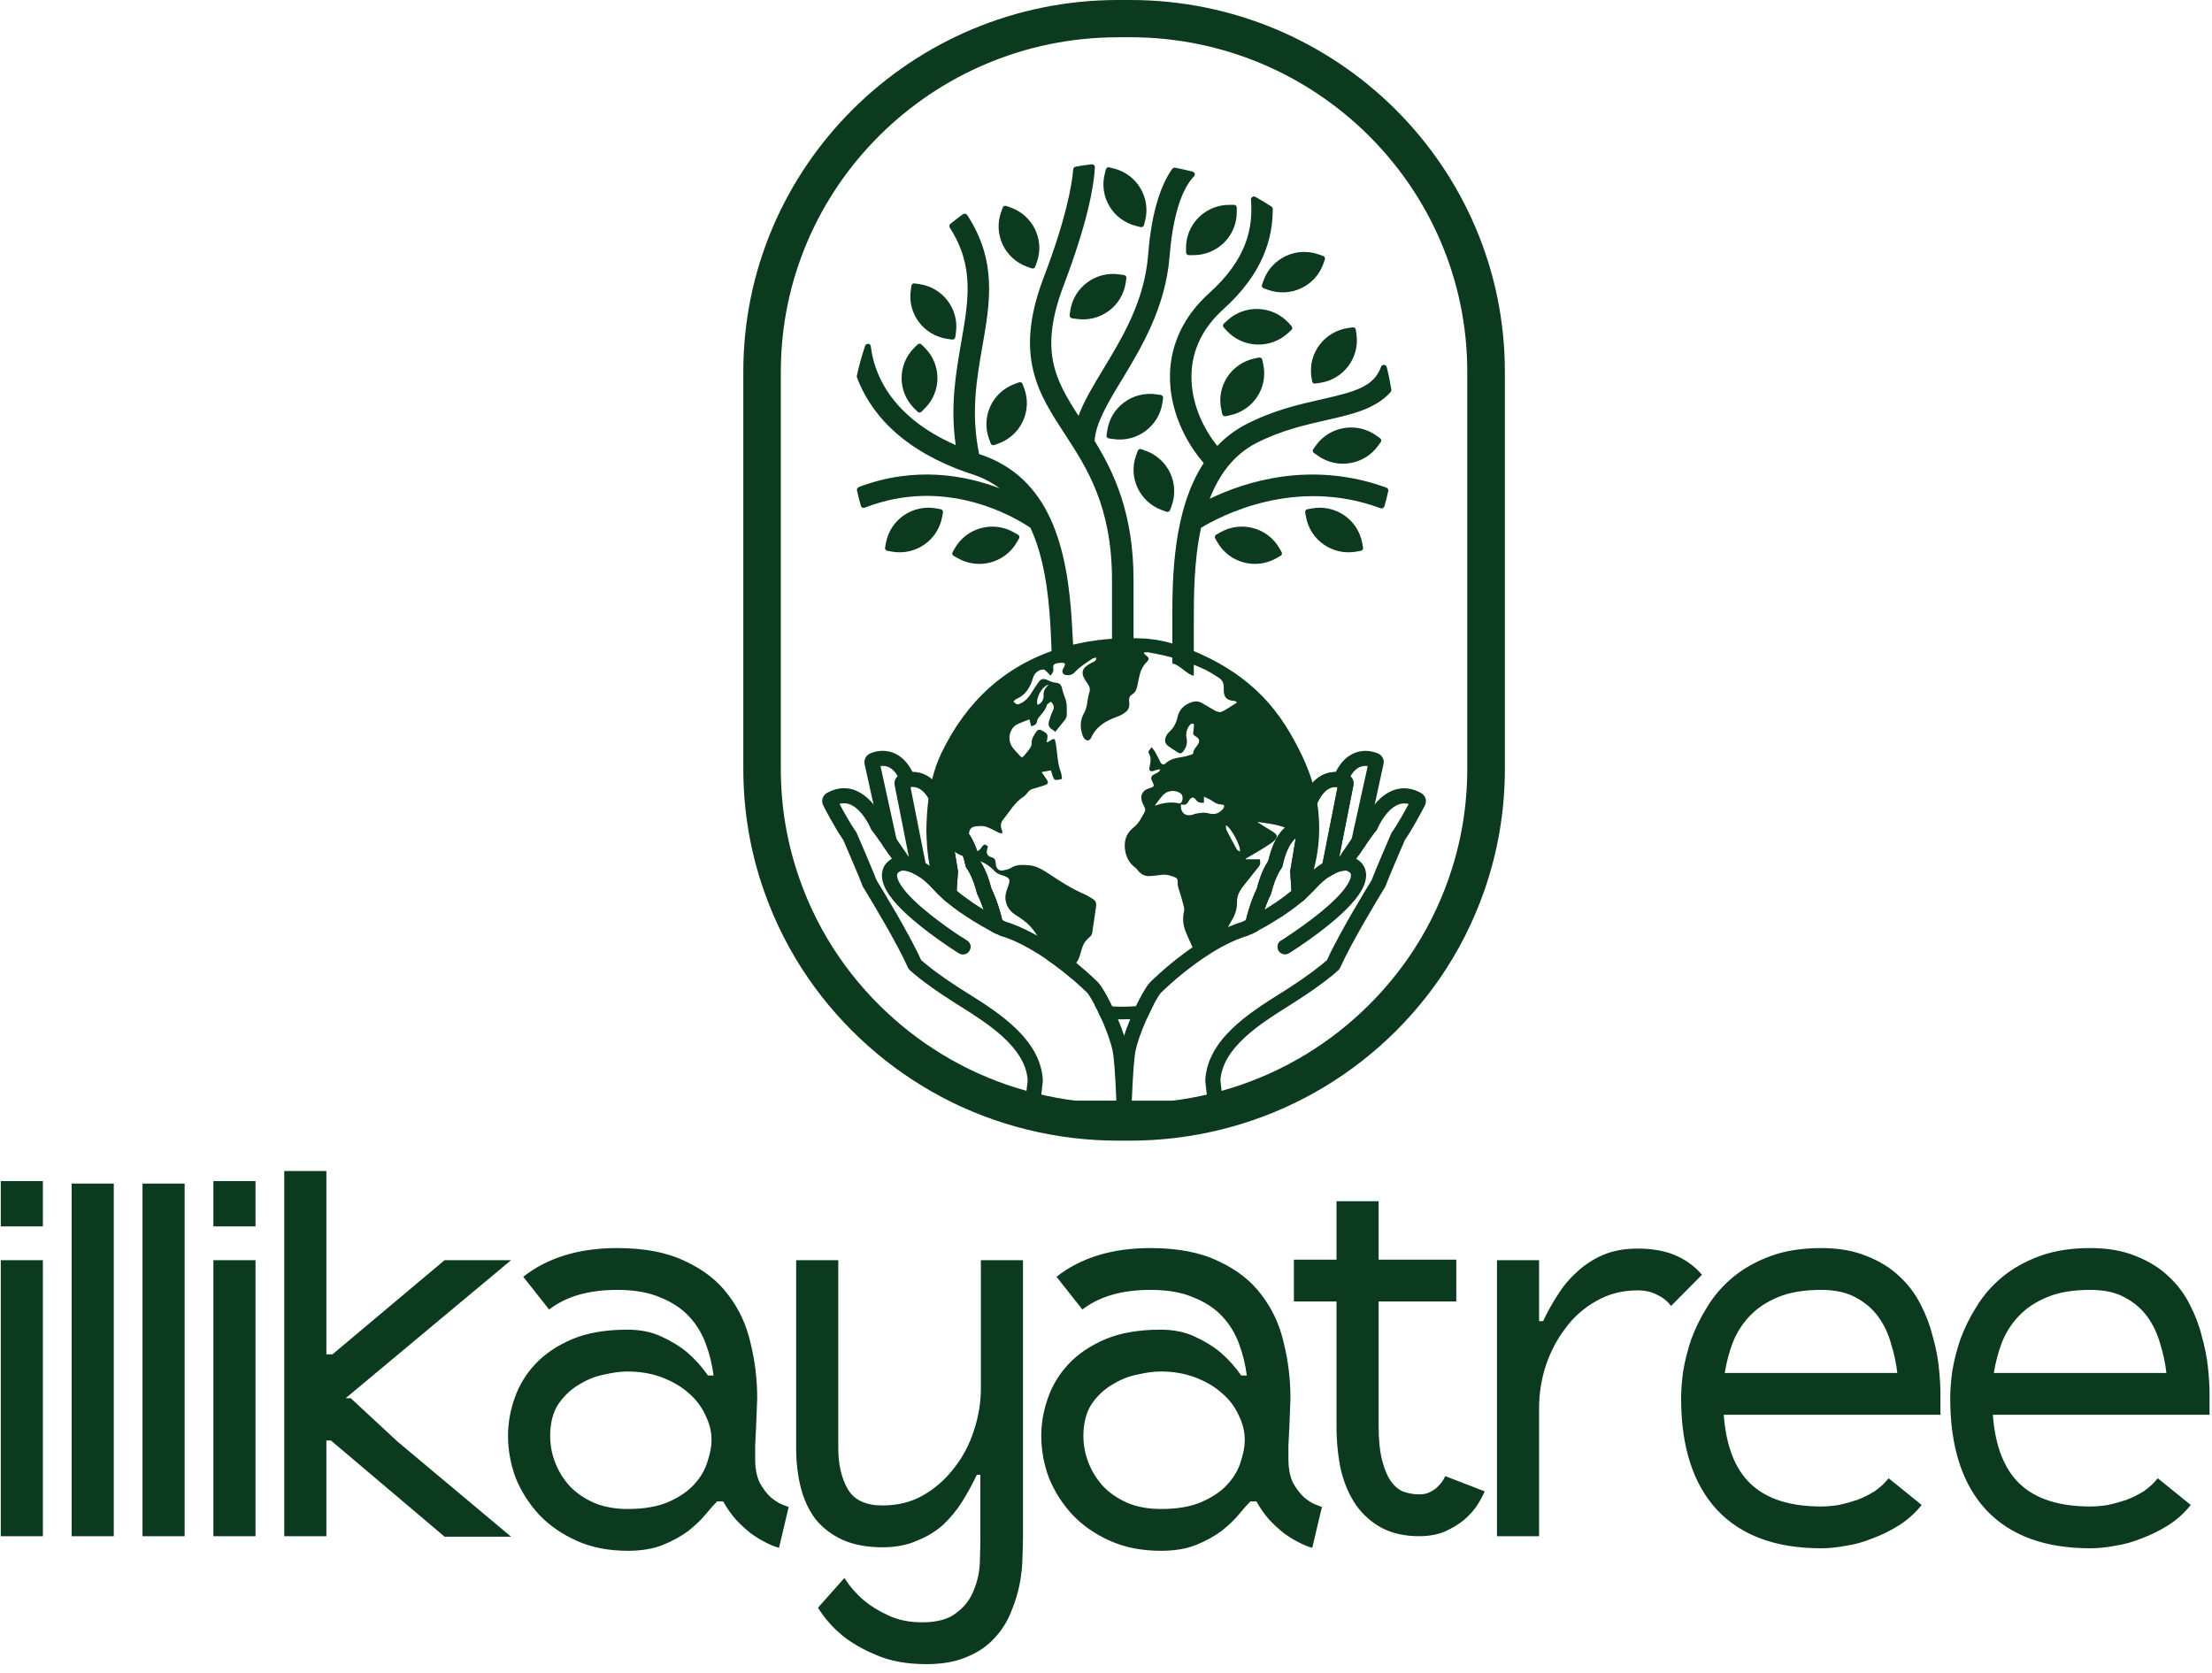
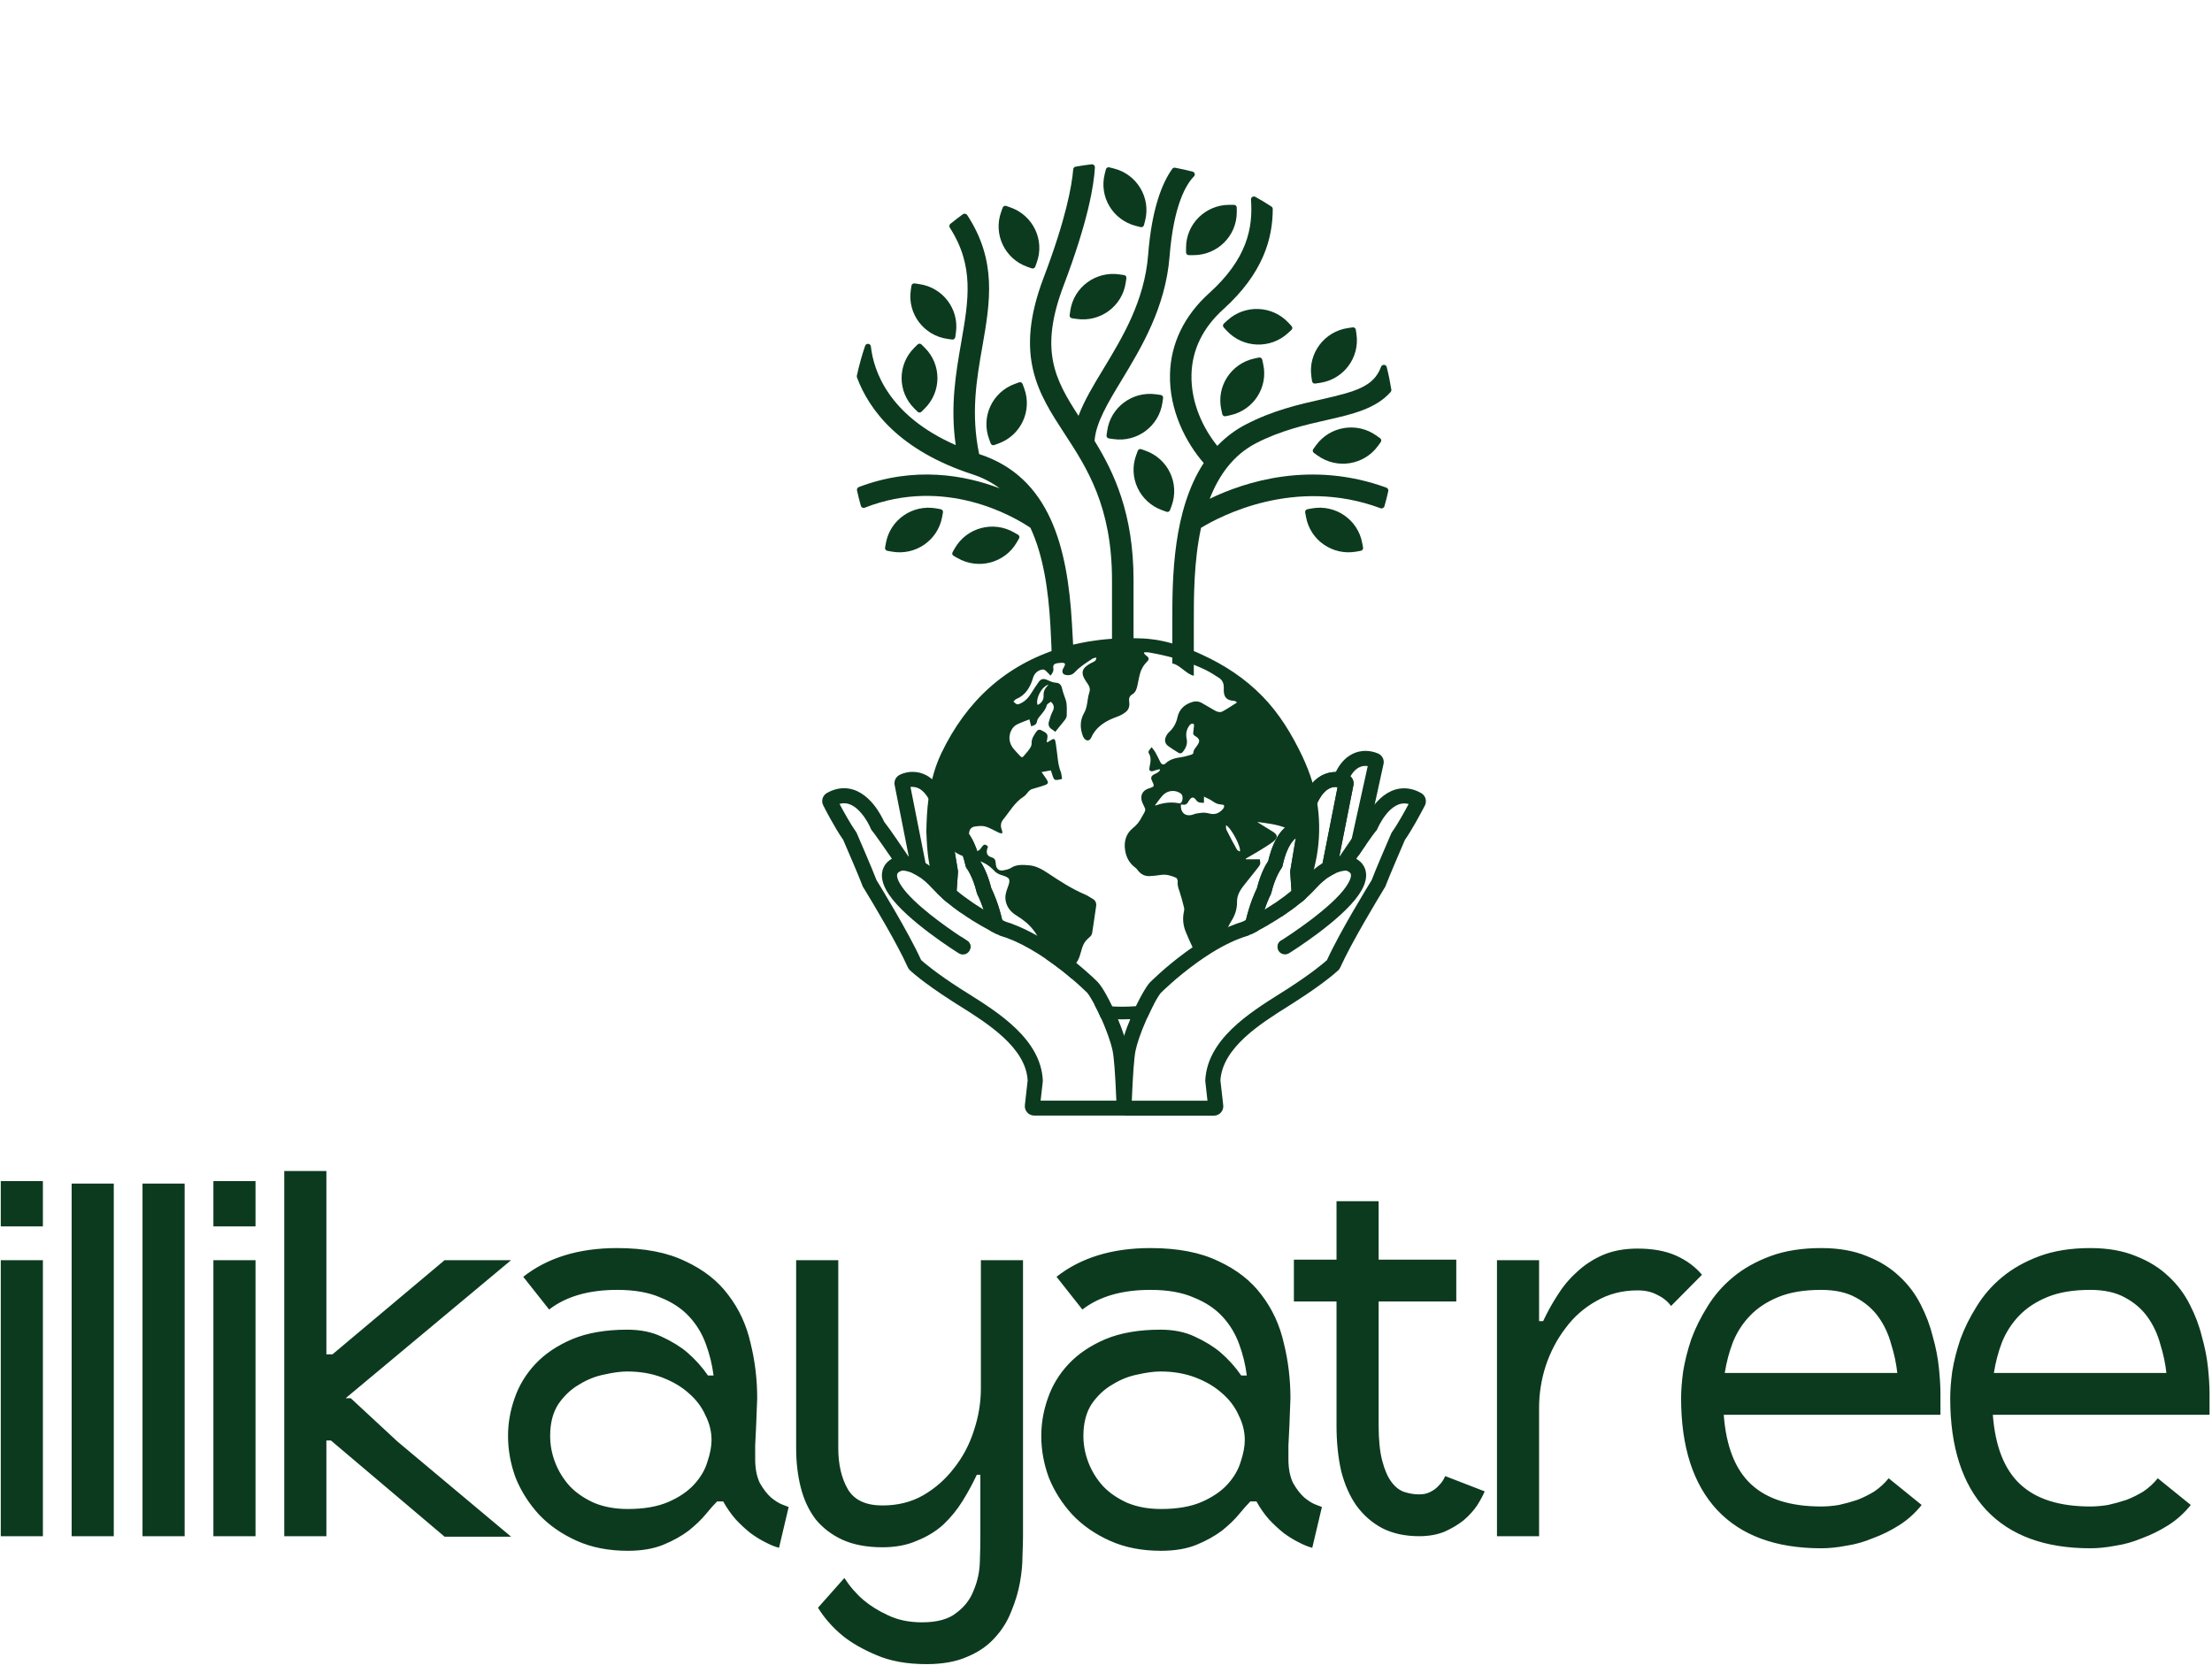
<svg xmlns="http://www.w3.org/2000/svg" width="115" height="87" viewBox="0 0 115 87" fill="none">
  <g clip-path="url(#clip0_18_68)">
    <path d="M0.04 63.766V61.409H2.23V63.766H0.04ZM0.04 79.873V65.521H2.23V79.873H0.04ZM3.725 79.873V61.54H5.915V79.873H3.725ZM7.409 79.873V61.54H9.599V79.873H7.409ZM11.094 63.766V61.409H13.284V63.766H11.094ZM11.094 79.873V65.521H13.284V79.873H11.094ZM20.662 74.949L26.572 79.899H23.115L17.205 74.897H16.968V79.873H14.778V60.885H16.968V70.418H17.285L23.115 65.521H26.572L17.971 72.697H18.234L20.662 74.949ZM39.261 75.866C39.261 76.355 39.34 76.765 39.498 77.097C39.674 77.411 39.867 77.664 40.078 77.856C40.29 78.031 40.483 78.153 40.659 78.223C40.852 78.293 40.967 78.336 41.002 78.354L40.501 80.475C40.29 80.423 40.052 80.327 39.788 80.187C39.542 80.065 39.287 79.908 39.023 79.716C38.759 79.506 38.504 79.27 38.258 79.008C38.012 78.729 37.792 78.415 37.598 78.066H37.282C37.123 78.223 36.93 78.441 36.701 78.72C36.473 79 36.173 79.288 35.804 79.585C35.435 79.864 34.995 80.108 34.485 80.318C33.975 80.527 33.359 80.632 32.638 80.632C31.636 80.632 30.747 80.458 29.974 80.108C29.2 79.759 28.549 79.305 28.021 78.747C27.493 78.17 27.089 77.533 26.807 76.835C26.544 76.119 26.412 75.394 26.412 74.661C26.412 73.998 26.526 73.343 26.755 72.697C26.983 72.033 27.344 71.44 27.836 70.916C28.329 70.392 28.962 69.965 29.736 69.633C30.528 69.301 31.486 69.135 32.612 69.135C33.298 69.135 33.896 69.257 34.406 69.502C34.934 69.746 35.373 70.017 35.725 70.314C36.147 70.68 36.508 71.082 36.807 71.518H37.097C37.027 70.96 36.895 70.418 36.701 69.894C36.508 69.353 36.218 68.873 35.831 68.454C35.444 68.035 34.942 67.703 34.327 67.459C33.729 67.197 32.981 67.066 32.084 67.066C30.607 67.066 29.428 67.407 28.549 68.087L27.203 66.385C28.47 65.39 30.096 64.892 32.084 64.892C33.509 64.892 34.687 65.12 35.62 65.573C36.569 66.01 37.317 66.595 37.862 67.328C38.425 68.061 38.812 68.9 39.023 69.842C39.252 70.767 39.366 71.719 39.366 72.697C39.348 73.203 39.331 73.666 39.313 74.085C39.296 74.452 39.278 74.81 39.261 75.159C39.261 75.49 39.261 75.726 39.261 75.866ZM32.638 78.459C33.482 78.459 34.186 78.336 34.749 78.092C35.312 77.847 35.76 77.542 36.094 77.175C36.429 76.809 36.657 76.416 36.78 75.997C36.921 75.578 36.992 75.202 36.992 74.871C36.992 74.434 36.886 74.006 36.675 73.587C36.481 73.151 36.191 72.767 35.804 72.435C35.435 72.103 34.977 71.833 34.432 71.623C33.887 71.414 33.28 71.309 32.612 71.309C32.278 71.309 31.882 71.361 31.424 71.466C30.967 71.553 30.528 71.728 30.105 71.99C29.683 72.234 29.323 72.575 29.024 73.011C28.742 73.448 28.602 73.998 28.602 74.661C28.602 75.132 28.689 75.595 28.865 76.049C29.041 76.503 29.296 76.913 29.63 77.28C29.965 77.629 30.387 77.917 30.897 78.144C31.407 78.354 31.987 78.459 32.638 78.459ZM53.185 65.521V79.873C53.185 80.135 53.176 80.475 53.158 80.894C53.158 81.331 53.114 81.793 53.026 82.282C52.938 82.771 52.789 83.269 52.578 83.775C52.384 84.281 52.103 84.735 51.734 85.137C51.364 85.556 50.889 85.888 50.309 86.132C49.728 86.394 49.016 86.525 48.172 86.525C47.152 86.525 46.281 86.368 45.56 86.053C44.856 85.757 44.276 85.425 43.819 85.058C43.291 84.622 42.86 84.133 42.526 83.592L43.898 82.046C44.179 82.483 44.513 82.867 44.9 83.199C45.252 83.496 45.674 83.757 46.167 83.985C46.677 84.229 47.266 84.351 47.934 84.351C48.726 84.351 49.324 84.185 49.728 83.854C50.151 83.539 50.45 83.147 50.626 82.675C50.819 82.221 50.925 81.732 50.942 81.208C50.96 80.702 50.968 80.257 50.968 79.873V76.678H50.784C50.573 77.132 50.326 77.585 50.045 78.04C49.764 78.493 49.429 78.904 49.042 79.27C48.656 79.62 48.198 79.899 47.67 80.108C47.16 80.335 46.562 80.449 45.876 80.449C45.067 80.449 44.373 80.318 43.792 80.056C43.229 79.794 42.763 79.436 42.394 78.982C42.042 78.511 41.787 77.961 41.629 77.332C41.47 76.704 41.391 76.023 41.391 75.29V65.521H43.581V75.29C43.581 76.145 43.748 76.861 44.082 77.437C44.416 77.996 45.015 78.275 45.876 78.275C46.668 78.275 47.372 78.101 47.987 77.751C48.62 77.385 49.157 76.913 49.596 76.337C50.054 75.761 50.397 75.115 50.626 74.399C50.872 73.666 50.995 72.933 50.995 72.199V65.521H53.185ZM66.984 75.866C66.984 76.355 67.063 76.765 67.221 77.097C67.397 77.411 67.591 77.664 67.802 77.856C68.013 78.031 68.206 78.153 68.382 78.223C68.576 78.293 68.69 78.336 68.725 78.354L68.224 80.475C68.013 80.423 67.775 80.327 67.512 80.187C67.265 80.065 67.01 79.908 66.746 79.716C66.483 79.506 66.228 79.27 65.981 79.008C65.735 78.729 65.515 78.415 65.322 78.066H65.005C64.847 78.223 64.653 78.441 64.425 78.72C64.196 79 63.897 79.288 63.528 79.585C63.158 79.864 62.718 80.108 62.209 80.318C61.698 80.527 61.083 80.632 60.362 80.632C59.359 80.632 58.471 80.458 57.697 80.108C56.923 79.759 56.272 79.305 55.745 78.747C55.217 78.17 54.812 77.533 54.531 76.835C54.267 76.119 54.135 75.394 54.135 74.661C54.135 73.998 54.249 73.343 54.478 72.697C54.707 72.033 55.067 71.44 55.56 70.916C56.052 70.392 56.685 69.965 57.459 69.633C58.251 69.301 59.21 69.135 60.335 69.135C61.021 69.135 61.619 69.257 62.129 69.502C62.657 69.746 63.097 70.017 63.449 70.314C63.871 70.68 64.231 71.082 64.53 71.518H64.82C64.75 70.96 64.618 70.418 64.425 69.894C64.231 69.353 63.941 68.873 63.554 68.454C63.167 68.035 62.666 67.703 62.05 67.459C61.452 67.197 60.705 67.066 59.808 67.066C58.33 67.066 57.152 67.407 56.272 68.087L54.927 66.385C56.193 65.39 57.82 64.892 59.808 64.892C61.232 64.892 62.411 65.12 63.343 65.573C64.293 66.01 65.04 66.595 65.586 67.328C66.148 68.061 66.535 68.9 66.746 69.842C66.975 70.767 67.089 71.719 67.089 72.697C67.072 73.203 67.054 73.666 67.037 74.085C67.019 74.452 67.002 74.81 66.984 75.159C66.984 75.49 66.984 75.726 66.984 75.866ZM60.362 78.459C61.206 78.459 61.91 78.336 62.472 78.092C63.035 77.847 63.484 77.542 63.818 77.175C64.152 76.809 64.381 76.416 64.504 75.997C64.645 75.578 64.715 75.202 64.715 74.871C64.715 74.434 64.609 74.006 64.398 73.587C64.205 73.151 63.915 72.767 63.528 72.435C63.158 72.103 62.701 71.833 62.156 71.623C61.61 71.414 61.004 71.309 60.335 71.309C60.001 71.309 59.605 71.361 59.148 71.466C58.691 71.553 58.251 71.728 57.829 71.99C57.407 72.234 57.046 72.575 56.747 73.011C56.466 73.448 56.325 73.998 56.325 74.661C56.325 75.132 56.413 75.595 56.589 76.049C56.765 76.503 57.02 76.913 57.354 77.28C57.688 77.629 58.11 77.917 58.62 78.144C59.13 78.354 59.711 78.459 60.362 78.459ZM77.188 77.542C77.1 77.751 76.969 77.996 76.793 78.275C76.617 78.537 76.388 78.79 76.106 79.035C75.825 79.262 75.491 79.462 75.104 79.637C74.717 79.794 74.277 79.873 73.785 79.873C73.046 79.873 72.404 79.733 71.859 79.454C71.331 79.174 70.883 78.782 70.513 78.275C70.161 77.769 69.898 77.167 69.722 76.468C69.563 75.752 69.484 74.967 69.484 74.111V67.668H67.268V65.495H69.484V62.457H71.674V65.495H75.711V67.668H71.674V74.111C71.674 74.862 71.736 75.473 71.859 75.944C71.982 76.416 72.14 76.782 72.334 77.044C72.527 77.306 72.747 77.481 72.993 77.568C73.257 77.655 73.521 77.699 73.785 77.699C74.013 77.699 74.207 77.655 74.365 77.568C74.541 77.481 74.682 77.376 74.787 77.254C74.91 77.132 74.998 77.018 75.051 76.913C75.104 76.809 75.139 76.747 75.157 76.73V76.756L77.188 77.542ZM85.134 64.919C85.926 64.919 86.594 65.041 87.139 65.285C87.684 65.53 88.133 65.862 88.485 66.28L86.876 67.904C86.7 67.66 86.462 67.468 86.163 67.328C85.882 67.171 85.539 67.092 85.134 67.092C84.343 67.092 83.63 67.276 82.997 67.642C82.364 67.992 81.827 68.463 81.388 69.057C80.948 69.633 80.605 70.287 80.359 71.021C80.13 71.737 80.016 72.461 80.016 73.195V79.873H77.826V65.521H80.016V68.69H80.227C80.438 68.236 80.684 67.791 80.966 67.354C81.247 66.9 81.581 66.499 81.968 66.149C82.355 65.783 82.803 65.486 83.314 65.259C83.841 65.032 84.448 64.919 85.134 64.919ZM100.882 72.461V73.561H89.616C89.739 75.202 90.213 76.407 91.04 77.175C91.867 77.944 93.081 78.328 94.681 78.328C94.98 78.328 95.288 78.301 95.605 78.249C95.921 78.179 96.238 78.092 96.555 77.987C96.871 77.865 97.17 77.716 97.451 77.542C97.733 77.35 97.979 77.123 98.19 76.861L99.905 78.249C99.571 78.668 99.184 79.017 98.744 79.297C98.305 79.576 97.847 79.803 97.372 79.977C96.915 80.169 96.449 80.3 95.974 80.37C95.517 80.458 95.086 80.501 94.681 80.501C92.324 80.501 90.522 79.838 89.273 78.511C88.024 77.167 87.399 75.228 87.399 72.697C87.399 72.295 87.435 71.832 87.505 71.309C87.593 70.767 87.734 70.209 87.927 69.633C88.138 69.057 88.42 68.489 88.771 67.93C89.123 67.354 89.563 66.848 90.091 66.411C90.636 65.957 91.287 65.591 92.043 65.311C92.799 65.032 93.679 64.892 94.681 64.892C95.596 64.892 96.387 65.032 97.056 65.311C97.724 65.573 98.287 65.922 98.744 66.359C99.202 66.778 99.571 67.267 99.853 67.826C100.134 68.367 100.345 68.926 100.486 69.502C100.644 70.06 100.75 70.602 100.802 71.125C100.855 71.632 100.882 72.077 100.882 72.461ZM98.639 71.387C98.586 70.898 98.481 70.401 98.322 69.894C98.182 69.371 97.962 68.9 97.663 68.48C97.364 68.061 96.968 67.721 96.475 67.459C96.001 67.197 95.403 67.066 94.681 67.066C93.802 67.066 93.063 67.188 92.465 67.433C91.867 67.677 91.374 68 90.988 68.402C90.601 68.803 90.302 69.266 90.091 69.79C89.897 70.296 89.756 70.829 89.668 71.387H98.639ZM114.872 72.461V73.561H103.606C103.729 75.202 104.204 76.407 105.031 77.175C105.857 77.944 107.071 78.328 108.672 78.328C108.971 78.328 109.279 78.301 109.595 78.249C109.912 78.179 110.228 78.092 110.545 77.987C110.862 77.865 111.161 77.716 111.442 77.542C111.724 77.35 111.97 77.123 112.181 76.861L113.896 78.249C113.562 78.668 113.175 79.017 112.735 79.297C112.295 79.576 111.838 79.803 111.363 79.977C110.906 80.169 110.44 80.3 109.965 80.37C109.507 80.458 109.076 80.501 108.672 80.501C106.315 80.501 104.512 79.838 103.263 78.511C102.014 77.167 101.39 75.228 101.39 72.697C101.39 72.295 101.425 71.832 101.495 71.309C101.583 70.767 101.724 70.209 101.918 69.633C102.129 69.057 102.41 68.489 102.762 67.93C103.114 67.354 103.553 66.848 104.081 66.411C104.626 65.957 105.277 65.591 106.033 65.311C106.79 65.032 107.669 64.892 108.672 64.892C109.586 64.892 110.378 65.032 111.046 65.311C111.715 65.573 112.278 65.922 112.735 66.359C113.192 66.778 113.562 67.267 113.843 67.826C114.124 68.367 114.336 68.926 114.476 69.502C114.634 70.06 114.74 70.602 114.793 71.125C114.846 71.632 114.872 72.077 114.872 72.461ZM112.629 71.387C112.577 70.898 112.471 70.401 112.313 69.894C112.172 69.371 111.952 68.9 111.653 68.48C111.354 68.061 110.958 67.721 110.466 67.459C109.991 67.197 109.393 67.066 108.672 67.066C107.792 67.066 107.054 67.188 106.456 67.433C105.857 67.677 105.365 68 104.978 68.402C104.591 68.803 104.292 69.266 104.081 69.79C103.888 70.296 103.747 70.829 103.659 71.387H112.629Z" fill="#0C3A1E" />
-     <path d="M58.762 59.307H58.115C54.946 59.307 51.801 58.535 49.017 57.072C47.616 56.335 46.307 55.429 45.132 54.38C43.977 53.356 42.941 52.187 42.054 50.911C41.074 49.497 40.29 47.951 39.719 46.32C39.007 44.293 38.644 42.158 38.644 39.977V19.33C38.644 8.672 47.378 0 58.117 0H58.764C69.501 0 78.237 8.67 78.237 19.33V39.977C78.237 42.156 77.874 44.291 77.162 46.325C76.598 47.94 75.814 49.483 74.829 50.909C73.94 52.189 72.904 53.359 71.745 54.385C70.564 55.431 69.258 56.337 67.859 57.07C65.08 58.532 61.935 59.307 58.762 59.307ZM58.115 1.939C48.454 1.939 40.594 9.74 40.594 19.33V39.977C40.594 41.939 40.92 43.859 41.561 45.682C42.073 47.152 42.781 48.541 43.66 49.812C44.459 50.962 45.392 52.014 46.433 52.936C47.492 53.881 48.668 54.694 49.93 55.358C52.434 56.672 55.263 57.368 58.115 57.368H58.762C61.616 57.368 64.444 56.672 66.942 55.358C68.201 54.697 69.377 53.883 70.439 52.938C71.482 52.011 72.415 50.96 73.216 49.809C74.1 48.529 74.806 47.14 75.313 45.687C75.956 43.857 76.282 41.936 76.282 39.974V19.328C76.282 9.738 68.423 1.936 58.762 1.936H58.115V1.939Z" fill="#0C3A1E" />
    <path d="M55.728 34.281C55.389 34.452 55.018 34.322 54.693 34.512C54.683 33.976 54.639 33.072 54.611 32.545C54.506 30.66 54.236 28.866 53.57 27.441C52.714 26.865 49.15 24.756 44.959 26.396C44.873 26.431 44.778 26.385 44.755 26.297C44.678 26.031 44.615 25.768 44.554 25.5C44.536 25.428 44.58 25.352 44.652 25.322C47.555 24.222 50.169 24.705 51.969 25.389C51.566 25.086 51.105 24.841 50.574 24.668C46.752 23.425 45.183 21.315 44.554 19.626C44.543 19.596 44.543 19.568 44.547 19.535C44.661 19.006 44.806 18.484 44.978 17.978C45.032 17.828 45.26 17.851 45.276 18.013C45.416 19.261 46.177 21.601 49.687 23.143C49.394 21.118 49.699 19.374 49.971 17.812C50.355 15.612 50.665 13.835 49.38 11.838C49.338 11.771 49.35 11.683 49.413 11.635C49.625 11.464 49.839 11.297 50.06 11.138C50.13 11.089 50.232 11.106 50.283 11.18C51.848 13.569 51.471 15.727 51.075 18.003C50.772 19.72 50.465 21.495 50.905 23.609C50.912 23.612 50.917 23.616 50.924 23.616C54.578 24.809 55.5 28.444 55.728 32.4C55.752 32.795 55.812 33.853 55.824 34.253C55.789 34.258 55.756 34.264 55.728 34.281Z" fill="#0C3A1E" />
    <path d="M62.892 25.934C64.691 25.061 68.148 23.921 72.075 25.354C72.147 25.38 72.192 25.456 72.175 25.532C72.117 25.798 72.052 26.061 71.975 26.322C71.95 26.41 71.854 26.456 71.77 26.424C67.301 24.762 63.39 26.865 62.442 27.443C62.058 29.213 62.065 31.085 62.065 32.404V35.133C61.695 35.069 61.322 34.549 60.948 34.498V32.279C60.945 30.068 60.971 26.535 62.58 24.076C61.653 23.009 60.78 21.333 60.827 19.452C60.864 17.865 61.569 16.411 62.854 15.251C64.838 13.463 65.147 11.857 65.038 10.378C65.028 10.258 65.159 10.177 65.264 10.235C65.548 10.392 65.827 10.56 66.099 10.738C66.144 10.768 66.169 10.817 66.169 10.865C66.169 12.393 65.676 14.202 63.608 16.072C62.535 17.038 61.977 18.184 61.944 19.475C61.909 20.954 62.559 22.283 63.287 23.184C63.706 22.747 64.195 22.364 64.779 22.064C66.192 21.333 67.531 21.028 68.714 20.762C70.478 20.36 71.421 20.102 71.798 19.076C71.852 18.93 72.057 18.937 72.094 19.085C72.192 19.468 72.271 19.859 72.334 20.254C72.343 20.3 72.327 20.347 72.299 20.381C71.519 21.266 70.264 21.548 68.963 21.842C67.845 22.096 66.584 22.382 65.296 23.046C64.114 23.66 63.366 24.714 62.892 25.934Z" fill="#0C3A1E" />
    <path d="M62.072 9.172C61.679 9.571 61.02 10.627 60.806 13.326C60.594 15.991 59.339 18.066 58.331 19.736C57.6 20.938 56.967 21.99 56.906 22.923C57.924 24.578 58.932 26.71 58.932 30.165V35.284C58.873 35.397 58.829 35.522 58.799 35.653C58.764 35.81 58.731 35.97 58.699 36.132C58.662 36.323 58.613 36.518 58.431 36.626C58.273 36.716 58.238 36.85 58.264 37.019C58.266 37.042 58.271 37.063 58.271 37.084H57.963C57.877 37.084 57.812 37.017 57.812 36.936V30.168C57.812 26.325 56.501 24.319 55.344 22.547C53.989 20.469 52.707 18.512 54.257 14.438C55.423 11.374 55.726 9.643 55.796 8.802C55.803 8.733 55.852 8.677 55.922 8.665C56.194 8.617 56.473 8.575 56.75 8.543C56.848 8.534 56.927 8.61 56.923 8.702C56.874 9.638 56.564 11.505 55.302 14.831C54.024 18.191 54.834 19.711 56.071 21.62C56.364 20.837 56.843 20.037 57.372 19.168C58.368 17.518 59.5 15.651 59.691 13.248C59.879 10.847 60.417 9.518 60.945 8.779C60.98 8.733 61.038 8.709 61.097 8.721C61.402 8.779 61.704 8.846 62 8.924C62.116 8.95 62.154 9.091 62.072 9.172Z" fill="#0C3A1E" />
    <path d="M63.958 21.59C65.171 21.326 65.939 20.139 65.673 18.937L65.622 18.699C65.606 18.623 65.529 18.572 65.45 18.59L65.21 18.641C63.997 18.905 63.229 20.092 63.494 21.294L63.546 21.532C63.562 21.608 63.639 21.659 63.718 21.641L63.958 21.59Z" fill="#0C3A1E" />
-     <path d="M63.441 27.679L63.229 27.799C63.159 27.838 63.136 27.926 63.175 27.993L63.297 28.203C63.916 29.271 65.292 29.636 66.365 29.019L66.577 28.899C66.646 28.86 66.67 28.772 66.63 28.705L66.509 28.494C65.89 27.429 64.516 27.064 63.441 27.679Z" fill="#0C3A1E" />
    <path d="M59.565 23.438L59.334 23.355C59.26 23.328 59.176 23.367 59.151 23.441L59.067 23.669C58.645 24.827 59.248 26.105 60.415 26.526L60.645 26.609C60.719 26.637 60.803 26.597 60.829 26.523L60.913 26.295C61.334 25.134 60.731 23.857 59.565 23.438Z" fill="#0C3A1E" />
    <path d="M60.433 20.938L60.468 20.698C60.48 20.619 60.424 20.548 60.345 20.536L60.103 20.501C58.873 20.328 57.737 21.176 57.563 22.394L57.528 22.634C57.516 22.713 57.572 22.785 57.651 22.796L57.894 22.831C59.12 23.006 60.256 22.158 60.433 20.938Z" fill="#0C3A1E" />
    <path d="M58.524 14.704L58.559 14.463C58.571 14.385 58.517 14.313 58.438 14.302L58.196 14.267C56.969 14.087 55.826 14.928 55.645 16.146L55.61 16.386C55.598 16.464 55.652 16.536 55.731 16.548L55.973 16.582C57.202 16.765 58.343 15.921 58.524 14.704Z" fill="#0C3A1E" />
    <path d="M52.979 19.88L52.751 19.963C51.587 20.39 50.993 21.673 51.422 22.828L51.506 23.055C51.533 23.129 51.615 23.166 51.69 23.14L51.918 23.057C53.082 22.63 53.675 21.347 53.247 20.192L53.163 19.965C53.138 19.889 53.054 19.852 52.979 19.88Z" fill="#0C3A1E" />
    <path d="M49.697 17.292C49.871 16.072 49.017 14.944 47.79 14.771L47.548 14.736C47.469 14.724 47.397 14.78 47.385 14.858L47.35 15.099C47.176 16.319 48.03 17.447 49.257 17.62L49.499 17.654C49.578 17.666 49.65 17.611 49.662 17.532L49.697 17.292Z" fill="#0C3A1E" />
    <path d="M48.079 21.236C48.956 20.365 48.956 18.953 48.079 18.082L47.907 17.911C47.851 17.856 47.76 17.856 47.704 17.911L47.532 18.082C46.654 18.953 46.654 20.365 47.532 21.236L47.704 21.407C47.76 21.463 47.851 21.463 47.907 21.407L48.079 21.236Z" fill="#0C3A1E" />
    <path d="M52.544 10.789L52.313 10.708C52.239 10.683 52.155 10.72 52.129 10.794L52.048 11.023C51.631 12.182 52.239 13.458 53.407 13.872L53.638 13.953C53.712 13.978 53.796 13.941 53.822 13.867L53.903 13.638C54.32 12.481 53.71 11.205 52.544 10.789Z" fill="#0C3A1E" />
    <path d="M59.062 11.748L59.3 11.808C59.376 11.827 59.456 11.78 59.474 11.704L59.535 11.469C59.837 10.274 59.109 9.063 57.907 8.76L57.67 8.7C57.593 8.682 57.514 8.728 57.495 8.804L57.435 9.04C57.13 10.235 57.858 11.445 59.062 11.748Z" fill="#0C3A1E" />
    <path d="M71.554 22.646C70.546 21.927 69.142 22.154 68.418 23.154L68.276 23.351C68.23 23.415 68.243 23.503 68.309 23.549L68.507 23.69C69.514 24.409 70.918 24.183 71.642 23.182L71.784 22.985C71.831 22.921 71.817 22.833 71.752 22.787L71.554 22.646Z" fill="#0C3A1E" />
    <path d="M49.645 28.497L49.525 28.707C49.485 28.776 49.508 28.862 49.578 28.901L49.79 29.021C50.865 29.636 52.239 29.271 52.858 28.206L52.979 27.995C53.019 27.926 52.995 27.84 52.926 27.801L52.714 27.681C51.638 27.064 50.265 27.429 49.645 28.497Z" fill="#0C3A1E" />
    <path d="M68.211 26.433L67.971 26.477C67.892 26.491 67.841 26.565 67.855 26.643L67.899 26.881C68.118 28.092 69.286 28.899 70.508 28.682L70.748 28.638C70.827 28.624 70.879 28.55 70.865 28.471L70.82 28.233C70.599 27.02 69.431 26.216 68.211 26.433Z" fill="#0C3A1E" />
    <path d="M46.058 28.233L46.014 28.471C46 28.55 46.051 28.624 46.13 28.638L46.37 28.682C47.592 28.899 48.759 28.095 48.98 26.881L49.024 26.643C49.038 26.565 48.987 26.491 48.908 26.477L48.668 26.433C47.446 26.216 46.277 27.02 46.058 28.233Z" fill="#0C3A1E" />
    <path d="M63.806 16.661L63.627 16.825C63.569 16.878 63.567 16.968 63.62 17.026L63.785 17.204C64.63 18.105 66.05 18.158 66.961 17.319L67.14 17.155C67.198 17.102 67.201 17.012 67.147 16.954L66.982 16.776C66.137 15.873 64.714 15.822 63.806 16.661Z" fill="#0C3A1E" />
-     <path d="M68.797 13.722L68.879 13.493C68.905 13.419 68.867 13.336 68.793 13.31L68.562 13.229C67.394 12.816 66.109 13.419 65.692 14.579L65.611 14.808C65.585 14.882 65.622 14.965 65.697 14.99L65.927 15.071C67.096 15.487 68.381 14.882 68.797 13.722Z" fill="#0C3A1E" />
    <path d="M64.298 11.036V10.794C64.298 10.715 64.232 10.65 64.153 10.65H63.909C62.668 10.65 61.662 11.649 61.662 12.88V13.123C61.662 13.202 61.727 13.266 61.807 13.266H62.051C63.292 13.266 64.298 12.268 64.298 11.036Z" fill="#0C3A1E" />
    <path d="M68.178 19.582L68.213 19.822C68.225 19.901 68.297 19.954 68.376 19.942L68.618 19.907C69.845 19.732 70.697 18.602 70.522 17.382L70.487 17.142C70.476 17.063 70.404 17.01 70.325 17.021L70.082 17.056C68.853 17.234 68.001 18.364 68.178 19.582Z" fill="#0C3A1E" />
    <path d="M68.136 42.886C68.129 42.907 68.127 42.928 68.122 42.951C68.12 42.972 68.113 42.988 68.108 43.004L68.078 43.083C68.064 43.12 68.046 43.163 68.029 43.214L68.008 43.27C67.959 43.404 67.813 43.48 67.671 43.452C67.633 43.452 67.61 43.455 67.585 43.462C67.561 43.468 67.538 43.471 67.515 43.471C67.703 43.676 67.773 43.94 67.727 44.254C67.626 44.929 67.478 45.583 67.259 46.218C67.261 46.216 67.266 46.211 67.268 46.211C67.298 46.188 67.317 46.165 67.34 46.144C67.387 46.103 67.419 46.077 67.452 46.052C67.452 46.05 67.475 46.026 67.499 46.006C67.517 45.987 67.536 45.971 67.554 45.95C67.564 45.941 67.601 45.906 67.61 45.897C67.696 45.816 67.778 45.731 67.857 45.648C67.859 45.645 67.864 45.641 67.864 45.638C67.873 45.629 67.878 45.62 67.887 45.615L67.869 45.356L68.22 43.247C68.239 43.115 68.206 42.988 68.136 42.886ZM56.804 46.734C56.667 46.653 56.532 46.558 56.385 46.498C55.708 46.209 55.098 45.809 54.488 45.405C54.185 45.206 53.875 45.021 53.508 44.991C53.184 44.966 52.856 44.931 52.556 45.128C52.446 45.197 52.304 45.227 52.174 45.252C51.957 45.301 51.804 45.192 51.771 44.968C51.764 44.931 51.762 44.892 51.759 44.853C51.752 44.707 51.699 44.619 51.543 44.573C51.315 44.504 51.252 44.346 51.326 44.115C51.338 44.083 51.35 44.051 51.361 44.018C51.226 43.875 51.156 43.882 51.042 44.041C51.007 44.095 50.97 44.143 50.926 44.185C50.889 44.217 50.847 44.242 50.8 44.254C50.858 44.418 50.905 44.587 50.944 44.763C50.947 44.765 50.952 44.772 50.954 44.776C50.956 44.776 50.961 44.779 50.963 44.779C51.021 44.799 51.077 44.825 51.133 44.85C51.357 44.961 51.55 45.118 51.722 45.303C51.81 45.393 51.946 45.458 52.069 45.495C52.509 45.629 52.556 45.708 52.388 46.147C52.306 46.364 52.239 46.586 52.283 46.828C52.348 47.18 52.556 47.422 52.849 47.6C53.179 47.803 53.482 48.039 53.722 48.351C53.799 48.448 53.866 48.545 53.924 48.651C53.934 48.663 53.943 48.677 53.948 48.688C54.004 48.788 54.057 48.892 54.097 48.996C54.166 49.16 54.225 49.331 54.269 49.509C54.299 49.622 54.329 49.735 54.369 49.846C54.644 50.036 54.928 50.241 55.216 50.468C55.398 50.611 55.566 50.75 55.715 50.879C55.749 50.676 55.773 50.465 55.805 50.258C55.808 50.232 55.817 50.197 55.831 50.177L55.84 50.167C55.882 50.135 55.919 50.098 55.95 50.056C55.959 50.047 55.964 50.038 55.971 50.031C56.071 49.895 56.127 49.731 56.173 49.567C56.227 49.403 56.259 49.229 56.338 49.081C56.406 48.947 56.515 48.832 56.629 48.735C56.709 48.668 56.764 48.601 56.778 48.501C56.848 48.032 56.923 47.568 56.986 47.101C57.004 46.941 56.946 46.815 56.804 46.734ZM49.322 46.142C49.322 46.14 49.322 46.135 49.322 46.135C49.285 46.036 49.25 45.936 49.217 45.839C49.203 45.793 49.187 45.747 49.173 45.701C49.119 45.537 49.073 45.368 49.033 45.199C48.912 44.709 48.842 44.212 48.931 43.72C48.954 43.589 48.929 43.471 48.922 43.348C48.898 43.323 48.88 43.293 48.868 43.258C48.854 43.214 48.842 43.177 48.826 43.145L48.77 43.002C48.763 42.983 48.759 42.967 48.756 42.949C48.754 42.928 48.747 42.905 48.742 42.884C48.672 42.986 48.64 43.11 48.661 43.242L49.015 45.352L48.996 45.611L48.935 46.5C48.929 46.593 48.968 46.678 49.036 46.738L49.038 46.74L49.103 46.796C49.145 46.831 49.189 46.868 49.229 46.905H49.231C49.317 46.974 49.434 46.992 49.534 46.949C49.576 46.93 49.611 46.905 49.636 46.87C49.52 46.634 49.415 46.392 49.322 46.142ZM68.511 41.957C68.509 41.946 68.509 41.934 68.504 41.922C68.497 41.867 68.49 41.812 68.481 41.756C68.472 41.684 68.458 41.611 68.444 41.541C68.39 41.257 68.32 40.973 68.239 40.696C68.099 40.226 67.915 39.767 67.706 39.318C67.163 38.181 66.518 37.109 65.636 36.206C64.728 35.274 63.667 34.579 62.5 34.043C62.414 34.001 62.331 33.964 62.244 33.927C61.96 33.805 61.672 33.691 61.383 33.592C61.076 33.488 60.764 33.398 60.445 33.331C60.238 33.285 60.023 33.25 59.807 33.229C59.681 33.211 59.556 33.204 59.425 33.197C59.404 33.197 59.388 33.195 59.367 33.195C59.13 33.185 58.89 33.181 58.652 33.183C58.517 33.183 58.382 33.185 58.247 33.19C58.168 33.192 58.089 33.199 58.012 33.202C57.609 33.222 57.211 33.259 56.816 33.322C56.625 33.347 56.431 33.382 56.241 33.421C56.22 33.423 56.199 33.43 56.18 33.433C55.924 33.481 55.67 33.546 55.414 33.615C55.314 33.645 55.214 33.673 55.118 33.703C52.272 34.586 50.244 36.446 48.94 39.161C48.733 39.598 48.577 40.046 48.463 40.508C48.463 40.511 48.461 40.517 48.461 40.52C48.44 40.587 48.428 40.647 48.414 40.714C48.356 40.98 48.309 41.25 48.274 41.523C48.198 42.073 48.17 42.644 48.16 43.23C48.167 43.323 48.172 43.515 48.181 43.702C48.202 44.148 48.249 44.587 48.33 45.017V45.019C48.349 45.109 48.365 45.195 48.386 45.28C48.472 45.673 48.582 46.056 48.724 46.438C48.726 46.447 48.731 46.452 48.733 46.461C48.735 46.461 48.735 46.463 48.74 46.468C48.745 46.472 48.747 46.475 48.752 46.477C48.752 46.477 48.752 46.477 48.752 46.479C48.754 46.479 48.754 46.479 48.754 46.479C48.754 46.482 48.756 46.482 48.756 46.482C48.756 46.482 48.756 46.482 48.756 46.484C48.759 46.484 48.759 46.484 48.759 46.484C48.759 46.486 48.761 46.486 48.761 46.486C48.852 46.574 48.94 46.655 49.036 46.74L49.038 46.743L49.103 46.798C49.145 46.833 49.189 46.87 49.229 46.907H49.231C49.45 47.089 49.692 47.274 49.948 47.455C49.834 47.263 49.732 47.071 49.634 46.872C49.52 46.634 49.415 46.392 49.32 46.142C49.32 46.14 49.32 46.135 49.32 46.135C49.282 46.036 49.248 45.936 49.215 45.839C49.201 45.793 49.185 45.747 49.171 45.701C49.117 45.537 49.071 45.368 49.031 45.199C48.91 44.709 48.84 44.212 48.929 43.72C48.952 43.589 48.926 43.471 48.919 43.348C48.912 43.279 48.917 43.21 48.94 43.133C49.001 43.242 49.078 43.346 49.136 43.457C49.171 43.517 49.201 43.579 49.217 43.646C49.285 43.896 49.406 44.083 49.564 44.229C49.585 44.249 49.608 44.266 49.632 44.282C49.681 44.326 49.736 44.36 49.797 44.39C49.876 44.437 49.965 44.476 50.058 44.506C50.104 44.525 50.151 44.538 50.202 44.55C50.432 44.615 50.663 44.682 50.889 44.76C50.912 44.767 50.933 44.772 50.956 44.781C50.959 44.781 50.963 44.783 50.965 44.783C51.024 44.804 51.08 44.83 51.135 44.855C51.359 44.966 51.552 45.123 51.724 45.308C51.813 45.398 51.948 45.463 52.071 45.5C52.511 45.634 52.558 45.712 52.39 46.151C52.309 46.368 52.241 46.59 52.285 46.833C52.351 47.184 52.558 47.427 52.851 47.605C53.182 47.808 53.484 48.044 53.724 48.356C53.801 48.453 53.868 48.55 53.927 48.656C53.936 48.668 53.945 48.682 53.95 48.693C54.006 48.792 54.059 48.897 54.099 49.001C54.169 49.164 54.227 49.336 54.271 49.514C54.301 49.627 54.332 49.74 54.371 49.851C54.646 50.04 54.93 50.246 55.219 50.472C55.4 50.616 55.568 50.754 55.717 50.884C55.752 50.68 55.775 50.47 55.808 50.262C55.81 50.237 55.819 50.202 55.833 50.181L55.843 50.172C55.884 50.14 55.922 50.103 55.952 50.061C55.961 50.052 55.966 50.043 55.973 50.036C56.073 49.899 56.129 49.735 56.175 49.571C56.229 49.407 56.262 49.234 56.341 49.086C56.408 48.952 56.518 48.836 56.632 48.739C56.711 48.672 56.767 48.605 56.781 48.506C56.85 48.037 56.925 47.572 56.988 47.106C57.009 46.946 56.951 46.817 56.809 46.736C56.671 46.655 56.536 46.56 56.39 46.5C55.712 46.211 55.102 45.812 54.492 45.407C54.19 45.208 53.88 45.024 53.512 44.993C53.189 44.968 52.86 44.934 52.56 45.13C52.451 45.199 52.309 45.229 52.178 45.255C51.962 45.303 51.808 45.195 51.776 44.97C51.769 44.934 51.766 44.894 51.764 44.855C51.757 44.709 51.703 44.621 51.547 44.575C51.319 44.506 51.257 44.349 51.331 44.118C51.343 44.085 51.354 44.053 51.366 44.021C51.231 43.877 51.161 43.884 51.047 44.044C51.012 44.097 50.975 44.145 50.931 44.187C50.893 44.219 50.851 44.245 50.805 44.256C50.786 44.263 50.768 44.263 50.747 44.263C50.723 44.263 50.702 44.261 50.677 44.254C50.488 44.206 50.349 44.074 50.339 43.875C50.332 43.753 50.342 43.628 50.353 43.505C50.36 43.459 50.365 43.408 50.374 43.362C50.381 43.325 50.386 43.286 50.393 43.249C50.395 43.247 50.395 43.24 50.395 43.237C50.421 43.087 50.544 42.99 50.691 42.972C50.87 42.951 51.063 42.925 51.231 42.974C51.478 43.05 51.703 43.191 51.941 43.3C51.99 43.323 52.053 43.323 52.108 43.332C52.102 43.279 52.111 43.221 52.094 43.177C52.008 42.978 52.013 42.784 52.15 42.616C52.49 42.204 52.749 41.717 53.221 41.419C53.331 41.349 53.401 41.225 53.494 41.13C53.54 41.086 53.598 41.044 53.661 41.026C53.887 40.95 54.122 40.899 54.343 40.813C54.502 40.753 54.513 40.679 54.42 40.534C54.341 40.411 54.252 40.291 54.15 40.143C54.329 40.111 54.481 40.085 54.634 40.055C54.672 40.171 54.704 40.277 54.739 40.379C54.8 40.545 54.842 40.571 55.014 40.545C55.074 40.536 55.139 40.515 55.214 40.501C55.193 40.374 55.193 40.245 55.149 40.134C54.99 39.734 54.988 39.314 54.923 38.9C54.902 38.778 54.897 38.657 54.867 38.537C54.842 38.417 54.779 38.398 54.676 38.459C54.606 38.5 54.541 38.546 54.476 38.583C54.467 38.593 54.453 38.583 54.416 38.583C54.427 38.519 54.434 38.463 54.446 38.408C54.483 38.23 54.448 38.142 54.294 38.052C54.248 38.026 54.192 38.003 54.145 37.973C54.036 37.913 53.941 37.943 53.882 38.038C53.754 38.225 53.619 38.408 53.633 38.66C53.636 38.75 53.587 38.851 53.533 38.925C53.44 39.064 53.326 39.187 53.217 39.316C53.17 39.374 53.117 39.395 53.056 39.328C52.94 39.2 52.816 39.08 52.707 38.949C52.439 38.636 52.404 38.241 52.621 37.895C52.679 37.805 52.77 37.717 52.867 37.671C53.075 37.567 53.298 37.49 53.519 37.403C53.545 37.514 53.577 37.636 53.608 37.763C53.766 37.715 53.892 37.684 53.917 37.486C53.936 37.375 54.031 37.271 54.111 37.178C54.236 37.021 54.369 36.878 54.42 36.67C54.441 36.594 54.56 36.545 54.632 36.487C54.809 36.647 54.823 36.8 54.725 36.989C54.637 37.155 54.588 37.34 54.532 37.52C54.483 37.691 54.539 37.832 54.693 37.925C54.748 37.959 54.802 38.003 54.865 38.05C54.918 37.983 54.974 37.916 55.025 37.849C55.142 37.703 55.265 37.56 55.377 37.412C55.419 37.354 55.456 37.276 55.458 37.209C55.465 36.987 55.47 36.767 55.444 36.548C55.423 36.4 55.351 36.252 55.305 36.102C55.272 36.002 55.237 35.903 55.216 35.799C55.181 35.621 55.084 35.508 54.902 35.498C54.721 35.489 54.567 35.406 54.406 35.339C54.246 35.272 54.113 35.304 54.013 35.443C53.878 35.633 53.745 35.824 53.626 36.023C53.494 36.24 53.335 36.427 53.107 36.548C52.9 36.652 52.867 36.656 52.688 36.476C52.735 36.432 52.777 36.374 52.828 36.349C53.326 36.143 53.566 35.727 53.71 35.235C53.78 34.997 53.992 34.817 54.239 34.81C54.304 34.81 54.371 34.879 54.427 34.93C54.492 34.988 54.548 35.057 54.611 35.129C54.721 35.004 54.788 34.893 54.76 34.734C54.737 34.583 54.807 34.509 54.96 34.484C55.051 34.47 55.144 34.461 55.235 34.461C55.363 34.463 55.4 34.521 55.34 34.639C55.314 34.687 55.282 34.738 55.258 34.789C55.193 34.953 55.258 35.073 55.428 35.096C55.605 35.126 55.766 35.078 55.882 34.946C55.984 34.835 56.096 34.736 56.217 34.646C56.401 34.5 56.604 34.378 56.797 34.246C56.811 34.234 56.832 34.227 56.85 34.223C56.895 34.209 56.944 34.202 56.999 34.186C56.992 34.32 56.941 34.373 56.853 34.412H56.85C56.718 34.472 56.587 34.546 56.473 34.639C56.28 34.787 56.234 34.978 56.336 35.203C56.392 35.328 56.473 35.448 56.553 35.561C56.646 35.697 56.69 35.822 56.634 36C56.557 36.226 56.546 36.476 56.494 36.712C56.48 36.769 56.464 36.827 56.446 36.883C56.422 36.95 56.392 37.017 56.357 37.077C56.133 37.477 56.15 37.876 56.303 38.285C56.313 38.308 56.324 38.329 56.336 38.345C56.452 38.544 56.639 38.556 56.734 38.345C57.009 37.747 57.519 37.463 58.101 37.257C58.25 37.204 58.394 37.123 58.52 37.024C58.671 36.91 58.727 36.742 58.713 36.554C58.713 36.534 58.711 36.513 58.706 36.49C58.68 36.321 58.715 36.187 58.873 36.097C59.055 35.988 59.102 35.794 59.141 35.602C59.174 35.443 59.206 35.281 59.241 35.126C59.272 34.995 59.313 34.87 59.374 34.757C59.434 34.634 59.514 34.528 59.614 34.424C59.765 34.274 59.749 34.197 59.572 34.073C59.53 34.043 59.504 33.996 59.472 33.959C59.479 33.948 59.481 33.934 59.486 33.918C59.565 33.918 59.651 33.909 59.73 33.92C59.756 33.927 59.786 33.929 59.812 33.939C60.026 33.976 60.24 34.017 60.45 34.066C61.208 34.237 61.946 34.484 62.656 34.821C62.906 34.944 63.143 35.094 63.378 35.247C63.55 35.358 63.627 35.535 63.623 35.743V35.931C63.634 36.254 63.792 36.411 64.111 36.434C64.167 36.434 64.225 36.467 64.281 36.483C64.284 36.501 64.291 36.52 64.293 36.538C64.049 36.688 63.813 36.853 63.562 36.987C63.418 37.065 63.264 37.007 63.129 36.926C62.917 36.8 62.703 36.679 62.493 36.557C62.321 36.455 62.14 36.446 61.951 36.511C61.569 36.638 61.304 36.89 61.218 37.287C61.15 37.601 61.011 37.858 60.773 38.07C60.701 38.14 60.638 38.237 60.603 38.329C60.531 38.509 60.578 38.676 60.731 38.789C60.904 38.914 61.085 39.027 61.267 39.14C61.355 39.196 61.437 39.166 61.497 39.092C61.655 38.888 61.753 38.676 61.69 38.396C61.641 38.163 61.683 37.922 61.839 37.719C61.865 37.687 61.898 37.652 61.937 37.634C61.972 37.622 62.028 37.62 62.053 37.643C62.077 37.657 62.077 37.715 62.074 37.754C62.063 37.886 62.037 38.013 62.032 38.14C62.03 38.181 62.081 38.237 62.123 38.262C62.379 38.41 62.407 38.53 62.235 38.768C62.154 38.888 62.042 38.986 62.039 39.147C62.039 39.18 61.984 39.224 61.949 39.233C61.767 39.288 61.586 39.346 61.395 39.371C61.092 39.415 60.808 39.482 60.578 39.709C60.505 39.78 60.389 39.75 60.333 39.639C60.245 39.473 60.172 39.3 60.077 39.136C60.023 39.036 59.949 38.953 59.872 38.847C59.812 38.928 59.76 38.983 59.723 39.045C59.709 39.071 59.702 39.117 59.716 39.143C59.854 39.36 59.828 39.593 59.774 39.831C59.73 40.021 59.754 40.092 59.872 40.099C59.949 40.106 60.023 40.058 60.103 40.039C60.163 40.021 60.226 40.007 60.287 39.993C60.294 40.011 60.3 40.025 60.31 40.041C60.277 40.076 60.252 40.122 60.212 40.152C60.142 40.196 60.065 40.229 59.993 40.266C59.847 40.346 59.814 40.444 59.891 40.594C60.031 40.894 60.031 40.894 59.718 40.996C59.383 41.1 59.253 41.386 59.388 41.728C59.432 41.839 59.497 41.941 59.535 42.052C59.549 42.1 59.532 42.167 59.509 42.218C59.462 42.318 59.395 42.408 59.348 42.502C59.237 42.727 59.088 42.907 58.888 43.064C58.534 43.353 58.424 43.762 58.494 44.208C58.55 44.58 58.72 44.892 59.029 45.116C59.074 45.146 59.111 45.195 59.144 45.239C59.295 45.442 59.497 45.56 59.751 45.553C59.958 45.546 60.168 45.518 60.373 45.488C60.647 45.451 60.901 45.532 61.143 45.638C61.192 45.661 61.236 45.772 61.229 45.837C61.204 46.031 61.271 46.197 61.33 46.373C61.418 46.641 61.488 46.914 61.558 47.189C61.572 47.247 61.572 47.321 61.555 47.383C61.467 47.762 61.509 48.127 61.658 48.48C61.767 48.742 61.881 48.998 62 49.252C62.049 49.356 62.098 49.458 62.147 49.564C62.17 49.62 62.196 49.661 62.226 49.689C62.293 49.761 62.377 49.77 62.507 49.733C62.514 49.733 62.521 49.731 62.531 49.726C62.833 49.636 63.078 49.467 63.264 49.222C63.297 49.185 63.322 49.144 63.35 49.102C63.399 49.021 63.45 48.938 63.497 48.855C63.602 48.665 63.702 48.474 63.804 48.284C63.818 48.254 63.834 48.226 63.851 48.196V48.194C63.904 48.09 63.953 47.988 64.016 47.891C64.209 47.586 64.319 47.26 64.312 46.893C64.305 46.509 64.514 46.221 64.742 45.941C64.966 45.664 65.187 45.389 65.406 45.107C65.541 44.929 65.531 44.924 65.499 44.677H64.772C64.77 44.665 64.77 44.654 64.766 44.645C64.961 44.531 65.159 44.42 65.35 44.305C65.62 44.139 65.897 43.977 66.153 43.79C66.472 43.552 66.449 43.395 66.099 43.196C65.874 43.064 65.655 42.918 65.431 42.782C65.41 42.768 65.389 42.75 65.371 42.736C65.857 42.803 66.344 42.856 66.798 43.027C66.947 43.083 67.093 43.15 67.235 43.233C67.242 43.24 67.247 43.242 67.254 43.244C67.277 43.258 67.298 43.27 67.319 43.288C67.377 43.325 67.431 43.367 67.475 43.413C67.494 43.431 67.508 43.445 67.522 43.462C67.71 43.667 67.78 43.931 67.734 44.245C67.633 44.92 67.484 45.574 67.266 46.209C67.233 46.306 67.198 46.396 67.163 46.489V46.496C67.084 46.706 66.996 46.909 66.903 47.112C66.847 47.233 66.788 47.348 66.726 47.464C66.691 47.533 66.653 47.6 66.614 47.669L66.632 47.658C67.021 47.397 67.331 47.173 67.582 46.962C67.582 46.962 67.582 46.962 67.582 46.96C67.606 46.946 67.624 46.93 67.641 46.916L67.654 46.902H67.657C67.701 46.865 67.748 46.826 67.79 46.794V46.791C67.81 46.747 67.827 46.701 67.845 46.657C67.864 46.613 67.88 46.567 67.899 46.523C67.918 46.479 67.934 46.433 67.945 46.389V46.382C67.964 46.345 67.976 46.315 67.987 46.278C68.018 46.2 68.043 46.123 68.067 46.045C68.157 45.772 68.239 45.493 68.306 45.211C68.362 44.989 68.409 44.763 68.453 44.536C68.604 43.683 68.623 42.821 68.511 41.957ZM54.511 35.596C54.457 35.663 54.418 35.709 54.378 35.755C54.281 35.877 54.246 36.014 54.255 36.173C54.269 36.386 54.141 36.573 53.941 36.652C53.831 36.319 54.148 35.702 54.511 35.596ZM61.294 41.765C60.887 41.684 60.489 41.735 60.098 41.874H60.044C60.182 41.694 60.303 41.518 60.443 41.361C60.692 41.081 61.12 41.047 61.402 41.271C61.523 41.368 61.502 41.689 61.369 41.763C61.35 41.775 61.32 41.772 61.294 41.765ZM61.397 41.828C61.646 41.865 61.69 41.842 61.823 41.617C61.932 41.437 62.06 41.414 62.175 41.585C62.284 41.749 62.424 41.742 62.593 41.74V41.419C62.722 41.483 62.824 41.53 62.929 41.585C63.038 41.645 63.136 41.733 63.255 41.779C63.357 41.821 63.478 41.825 63.62 41.851C63.664 41.92 63.643 41.987 63.571 42.073C63.38 42.285 63.164 42.375 62.882 42.299C62.773 42.269 62.656 42.253 62.547 42.253C62.41 42.26 62.275 42.288 62.14 42.311C62.102 42.318 62.067 42.341 62.028 42.352C61.632 42.482 61.357 42.255 61.397 41.828ZM64.458 44.277C64.402 44.242 64.332 44.219 64.307 44.173C64.116 43.834 63.934 43.489 63.76 43.14C63.73 43.08 63.746 42.995 63.739 42.905C64.009 43.041 64.551 44.065 64.458 44.277ZM66.428 49.151C66.428 49.153 66.425 49.16 66.428 49.162C66.495 49.074 66.563 48.984 66.628 48.892C66.618 48.899 66.609 48.903 66.605 48.906C66.511 48.961 66.451 49.049 66.428 49.151ZM59.8 52.236C59.551 52.273 59.302 52.3 59.055 52.316C58.692 52.342 58.331 52.349 57.97 52.335C57.921 52.333 57.873 52.333 57.824 52.326C57.798 52.326 57.77 52.326 57.744 52.323C57.463 52.305 57.181 52.277 56.899 52.233C56.946 52.321 56.997 52.413 57.046 52.515C57.111 52.651 57.179 52.795 57.246 52.945C57.509 52.97 57.779 52.989 58.049 52.993C58.073 52.996 58.096 52.996 58.122 52.996C58.168 52.998 58.219 52.998 58.268 52.998C58.429 52.998 58.594 52.996 58.757 52.989C59.002 52.98 59.251 52.964 59.5 52.94C59.546 52.933 59.59 52.929 59.637 52.922H59.639C59.725 52.732 59.809 52.552 59.891 52.39C59.926 52.323 59.958 52.263 59.989 52.203C59.933 52.212 59.877 52.222 59.821 52.229C59.814 52.231 59.809 52.236 59.8 52.236ZM50.449 49.151C50.425 49.049 50.363 48.961 50.272 48.906C50.223 48.873 50.095 48.795 49.923 48.679C50.044 48.843 50.162 49.001 50.295 49.155C50.342 49.213 50.393 49.271 50.446 49.331C50.465 49.271 50.465 49.211 50.449 49.151ZM56.804 46.734C56.667 46.653 56.532 46.558 56.385 46.498C55.708 46.209 55.098 45.809 54.488 45.405C54.185 45.206 53.875 45.021 53.508 44.991C53.184 44.966 52.856 44.931 52.556 45.128C52.446 45.197 52.304 45.227 52.174 45.252C51.957 45.301 51.804 45.192 51.771 44.968C51.764 44.931 51.762 44.892 51.759 44.853C51.752 44.707 51.699 44.619 51.543 44.573C51.315 44.504 51.252 44.346 51.326 44.115C51.338 44.083 51.35 44.051 51.361 44.018C51.226 43.875 51.156 43.882 51.042 44.041C51.007 44.095 50.97 44.143 50.926 44.185C50.889 44.217 50.847 44.242 50.8 44.254C50.782 44.261 50.763 44.261 50.742 44.261C50.791 44.407 50.842 44.573 50.886 44.758C50.91 44.765 50.931 44.769 50.954 44.779C50.956 44.779 50.961 44.781 50.963 44.781C51.021 44.802 51.077 44.827 51.133 44.853C51.357 44.964 51.55 45.121 51.722 45.306C51.81 45.396 51.946 45.46 52.069 45.497C52.509 45.631 52.556 45.71 52.388 46.149C52.306 46.366 52.239 46.588 52.283 46.831C52.348 47.182 52.556 47.425 52.849 47.602C53.179 47.806 53.482 48.041 53.722 48.353C53.799 48.45 53.866 48.548 53.924 48.654C53.934 48.665 53.943 48.679 53.948 48.691C54.004 48.79 54.057 48.894 54.097 48.998C54.739 49.359 55.337 49.786 55.831 50.177L55.84 50.167C55.882 50.135 55.919 50.098 55.95 50.056C55.959 50.047 55.964 50.038 55.971 50.031C56.071 49.895 56.127 49.731 56.173 49.567C56.227 49.403 56.259 49.229 56.338 49.081C56.406 48.947 56.515 48.832 56.629 48.735C56.709 48.668 56.764 48.601 56.778 48.501C56.848 48.032 56.923 47.568 56.986 47.101C57.004 46.941 56.946 46.815 56.804 46.734ZM59.8 52.236C59.551 52.273 59.302 52.3 59.055 52.316C58.692 52.342 58.331 52.349 57.97 52.335C58.07 52.545 58.173 52.772 58.268 53.001C58.429 53.001 58.594 52.998 58.757 52.991C59.002 52.982 59.251 52.966 59.5 52.943C59.602 52.695 59.714 52.453 59.823 52.233C59.814 52.231 59.809 52.236 59.8 52.236Z" fill="#0C3A1E" />
    <path d="M52.083 48.504C52.029 48.547 51.967 48.568 51.901 48.568C51.859 48.568 51.82 48.559 51.78 48.543C51.773 48.541 51.769 48.536 51.762 48.534C51.708 48.511 51.627 48.467 51.536 48.418L51.533 48.416C51.461 48.379 51.408 48.307 51.389 48.229L51.364 48.12C51.354 48.072 51.343 48.023 51.331 47.977C51.27 47.72 51.198 47.492 51.135 47.293C50.965 46.791 50.809 46.489 50.807 46.486C50.798 46.465 50.788 46.442 50.784 46.419C50.572 45.55 50.262 45.153 50.26 45.151C50.234 45.116 50.214 45.074 50.204 45.035L50.169 44.892C50.137 44.758 50.102 44.631 50.058 44.501C50.051 44.471 50.039 44.446 50.032 44.416C49.934 44.139 49.818 43.912 49.685 43.743C49.629 43.672 49.571 43.609 49.513 43.563L49.634 44.275L49.801 45.276C49.804 45.296 49.804 45.319 49.804 45.343L49.736 46.304L49.711 46.699C49.704 46.764 49.68 46.821 49.639 46.868C49.613 46.902 49.578 46.928 49.536 46.946C49.436 46.99 49.32 46.972 49.233 46.902H49.231C49.189 46.868 49.145 46.831 49.105 46.794L49.04 46.738L49.038 46.736C48.97 46.676 48.933 46.59 48.938 46.498L48.998 45.608L49.017 45.349L48.663 43.24C48.642 43.108 48.675 42.983 48.745 42.882C48.803 42.801 48.884 42.736 48.984 42.701C48.998 42.694 49.017 42.69 49.033 42.687C49.063 42.678 49.119 42.667 49.206 42.667C49.238 42.667 49.275 42.667 49.32 42.673C49.376 42.68 49.441 42.687 49.511 42.706C49.704 42.754 49.939 42.87 50.167 43.11C50.239 43.182 50.307 43.265 50.372 43.358C50.523 43.572 50.658 43.84 50.77 44.152C50.782 44.185 50.793 44.219 50.803 44.252C50.861 44.416 50.907 44.584 50.947 44.76C50.949 44.763 50.954 44.769 50.956 44.774C51.077 44.95 51.34 45.403 51.536 46.181C51.657 46.426 51.913 47.016 52.102 47.824C52.113 47.868 52.125 47.912 52.134 47.958C52.153 48.016 52.164 48.081 52.176 48.141L52.19 48.212C52.211 48.328 52.169 48.437 52.083 48.504Z" fill="#0C3A1E" />
    <path d="M52.083 48.504C52.029 48.547 51.967 48.568 51.901 48.568C51.859 48.568 51.82 48.559 51.78 48.543C51.773 48.541 51.769 48.536 51.762 48.534C51.708 48.511 51.627 48.467 51.536 48.418L51.533 48.416C51.461 48.379 51.408 48.307 51.389 48.229L51.364 48.12C51.354 48.072 51.343 48.023 51.331 47.977C51.27 47.72 51.198 47.492 51.135 47.293C50.965 46.791 50.809 46.489 50.807 46.486C50.798 46.465 50.788 46.442 50.784 46.419C50.572 45.55 50.262 45.153 50.26 45.151C50.234 45.116 50.214 45.074 50.204 45.035L50.169 44.892C50.137 44.758 50.102 44.631 50.058 44.501C50.051 44.471 50.039 44.446 50.032 44.416C49.934 44.139 49.818 43.912 49.685 43.743C49.629 43.672 49.571 43.609 49.513 43.563L49.634 44.275L49.801 45.276C49.804 45.296 49.804 45.319 49.804 45.343L49.736 46.304L49.711 46.699C49.704 46.764 49.68 46.821 49.639 46.868C49.613 46.902 49.578 46.928 49.536 46.946C49.436 46.99 49.32 46.972 49.233 46.902H49.231C49.189 46.868 49.145 46.831 49.105 46.794L49.04 46.738L49.038 46.736C48.97 46.676 48.933 46.59 48.938 46.498L48.998 45.608L49.017 45.349L48.663 43.24C48.642 43.108 48.675 42.983 48.745 42.882C48.803 42.801 48.884 42.736 48.984 42.701C48.998 42.694 49.017 42.69 49.033 42.687C49.063 42.678 49.119 42.667 49.206 42.667C49.238 42.667 49.275 42.667 49.32 42.673C49.376 42.68 49.441 42.687 49.511 42.706C49.704 42.754 49.939 42.87 50.167 43.11C50.239 43.182 50.307 43.265 50.372 43.358C50.523 43.572 50.658 43.84 50.77 44.152C50.782 44.185 50.793 44.219 50.803 44.252C50.861 44.416 50.907 44.584 50.947 44.76C50.949 44.763 50.954 44.769 50.956 44.774C51.077 44.95 51.34 45.403 51.536 46.181C51.657 46.426 51.913 47.016 52.102 47.824C52.113 47.868 52.125 47.912 52.134 47.958C52.153 48.016 52.164 48.081 52.176 48.141L52.19 48.212C52.211 48.328 52.169 48.437 52.083 48.504Z" fill="#0C3A1E" />
-     <path d="M47.904 45.611C47.848 45.611 47.79 45.594 47.741 45.562C47.674 45.516 47.611 45.481 47.55 45.453C47.464 45.414 47.404 45.336 47.385 45.243L47.339 45.001L46.512 40.82C46.47 40.619 46.563 40.411 46.745 40.303C46.794 40.277 46.864 40.24 46.968 40.208C46.978 40.206 46.985 40.203 46.994 40.201C47.062 40.178 47.131 40.164 47.199 40.152C47.208 40.15 47.218 40.15 47.229 40.148C47.234 40.148 47.238 40.148 47.243 40.145C47.304 40.139 47.371 40.132 47.443 40.132C47.702 40.132 47.946 40.194 48.172 40.316C48.81 40.665 49.264 41.486 49.52 42.752C49.532 42.778 49.545 42.815 49.562 42.858V42.861C49.583 42.918 49.611 42.992 49.641 43.08C49.676 43.182 49.653 43.293 49.58 43.371C49.508 43.45 49.396 43.482 49.294 43.457C49.271 43.45 49.248 43.448 49.222 43.448C49.075 43.48 48.917 43.395 48.87 43.254C48.856 43.212 48.842 43.173 48.831 43.143L48.775 42.999C48.768 42.983 48.763 42.965 48.759 42.949C48.507 41.678 48.114 41.202 47.827 41.026C47.697 40.945 47.548 40.913 47.42 40.913C47.413 40.913 47.406 40.913 47.399 40.913C47.38 40.915 47.362 40.917 47.348 40.917C47.343 40.917 47.341 40.917 47.336 40.92L48.195 45.259C48.218 45.375 48.17 45.493 48.072 45.56C48.018 45.594 47.962 45.611 47.904 45.611Z" fill="#0C3A1E" />
-     <path d="M47.571 40.783C47.525 40.855 47.448 40.906 47.364 40.917C47.353 40.917 47.343 40.92 47.334 40.924C47.301 40.927 47.273 40.936 47.245 40.943C47.099 40.989 46.91 40.922 46.859 40.776C46.847 40.753 46.838 40.728 46.833 40.707L46.815 40.665C46.808 40.645 46.801 40.629 46.791 40.61C46.773 40.568 46.761 40.55 46.754 40.525C46.729 40.467 46.701 40.411 46.673 40.36C46.47 40.005 46.207 39.82 45.891 39.82C45.849 39.82 45.812 39.822 45.776 39.829L46.605 43.612L46.608 43.614L46.733 44.189C46.764 44.326 46.689 44.467 46.561 44.517C46.524 44.536 46.484 44.541 46.447 44.541C46.354 44.541 46.263 44.497 46.207 44.416C46.205 44.414 46.205 44.413 46.2 44.409C46.191 44.395 46.182 44.383 46.175 44.367C46.165 44.353 46.156 44.342 46.149 44.33C46.105 44.263 46.068 44.206 46.026 44.15L45.909 43.981C45.888 43.949 45.872 43.912 45.863 43.873L45.411 41.819L44.95 39.727C44.906 39.505 45.015 39.286 45.211 39.189C45.283 39.152 45.541 39.039 45.891 39.039C46.272 39.039 46.964 39.184 47.436 40.132C47.457 40.173 47.478 40.217 47.497 40.263C47.504 40.273 47.511 40.298 47.523 40.323C47.523 40.326 47.534 40.349 47.534 40.353C47.553 40.395 47.569 40.439 47.583 40.481C47.583 40.483 47.583 40.487 47.583 40.487C47.585 40.494 47.602 40.531 47.602 40.536C47.627 40.619 47.618 40.709 47.571 40.783Z" fill="#0C3A1E" />
+     <path d="M47.904 45.611C47.848 45.611 47.79 45.594 47.741 45.562C47.674 45.516 47.611 45.481 47.55 45.453C47.464 45.414 47.404 45.336 47.385 45.243L47.339 45.001L46.512 40.82C46.47 40.619 46.563 40.411 46.745 40.303C46.794 40.277 46.864 40.24 46.968 40.208C46.978 40.206 46.985 40.203 46.994 40.201C47.062 40.178 47.131 40.164 47.199 40.152C47.208 40.15 47.218 40.15 47.229 40.148C47.234 40.148 47.238 40.148 47.243 40.145C47.304 40.139 47.371 40.132 47.443 40.132C47.702 40.132 47.946 40.194 48.172 40.316C48.81 40.665 49.264 41.486 49.52 42.752C49.532 42.778 49.545 42.815 49.562 42.858V42.861C49.583 42.918 49.611 42.992 49.641 43.08C49.676 43.182 49.653 43.293 49.58 43.371C49.508 43.45 49.396 43.482 49.294 43.457C49.271 43.45 49.248 43.448 49.222 43.448C49.075 43.48 48.917 43.395 48.87 43.254C48.856 43.212 48.842 43.173 48.831 43.143L48.775 42.999C48.507 41.678 48.114 41.202 47.827 41.026C47.697 40.945 47.548 40.913 47.42 40.913C47.413 40.913 47.406 40.913 47.399 40.913C47.38 40.915 47.362 40.917 47.348 40.917C47.343 40.917 47.341 40.917 47.336 40.92L48.195 45.259C48.218 45.375 48.17 45.493 48.072 45.56C48.018 45.594 47.962 45.611 47.904 45.611Z" fill="#0C3A1E" />
    <path d="M54.269 49.511C54.225 49.333 54.166 49.162 54.097 48.998C54.055 48.894 54.003 48.788 53.948 48.691C53.941 48.679 53.934 48.665 53.924 48.654C53.834 48.601 53.743 48.55 53.652 48.504C53.179 48.254 52.723 48.058 52.285 47.924C52.262 47.912 52.23 47.894 52.185 47.875L52.099 47.831C52.111 47.875 52.123 47.919 52.132 47.965C52.15 48.023 52.162 48.088 52.174 48.148L52.188 48.219C52.211 48.328 52.169 48.437 52.083 48.504C52.029 48.547 51.967 48.568 51.901 48.568C51.859 48.568 51.82 48.559 51.78 48.543C51.906 48.61 51.983 48.645 51.983 48.645C51.992 48.647 52.004 48.654 52.015 48.656C52.488 48.795 52.991 49.019 53.519 49.319C53.794 49.474 54.08 49.652 54.369 49.849C54.329 49.738 54.299 49.624 54.269 49.511ZM51.389 48.229L51.364 48.12C51.354 48.072 51.343 48.023 51.331 47.977C51.27 47.72 51.198 47.492 51.135 47.293C51.014 47.221 50.886 47.138 50.758 47.055C50.681 47.009 50.607 46.955 50.528 46.9C50.244 46.708 49.976 46.509 49.736 46.306L49.711 46.701C49.704 46.766 49.681 46.824 49.639 46.87C49.613 46.905 49.578 46.93 49.536 46.949C49.436 46.992 49.32 46.974 49.233 46.905C49.452 47.087 49.694 47.272 49.95 47.452C50.051 47.524 50.155 47.596 50.265 47.667L50.491 47.81C50.498 47.813 50.502 47.817 50.505 47.82C50.507 47.822 50.507 47.822 50.511 47.827C50.514 47.827 50.519 47.829 50.521 47.834C50.868 48.051 51.18 48.226 51.41 48.349C51.457 48.374 51.499 48.397 51.538 48.416C51.461 48.377 51.408 48.307 51.389 48.229ZM47.388 45.243L47.341 45.001L47.306 44.83C47.32 45.033 47.173 45.213 46.975 45.245C46.957 45.248 46.938 45.255 46.915 45.259C46.917 45.262 46.924 45.262 46.926 45.262C47.12 45.273 47.329 45.333 47.553 45.451C47.467 45.412 47.404 45.336 47.388 45.243ZM58.734 55.538C58.697 55.032 58.657 54.685 58.613 54.479C58.571 54.274 58.51 54.054 58.441 53.842C58.34 53.537 58.224 53.236 58.124 52.998C58.117 52.984 58.112 52.968 58.105 52.954C58.014 52.739 57.917 52.527 57.824 52.326C57.814 52.307 57.81 52.293 57.8 52.277C57.672 52.007 57.337 51.348 57.088 51.08C57.086 51.073 56.657 50.639 55.947 50.059C55.875 49.999 55.796 49.936 55.717 49.872C55.102 49.386 54.499 48.977 53.922 48.651C53.831 48.598 53.74 48.547 53.65 48.501C53.177 48.252 52.721 48.055 52.283 47.921C52.26 47.91 52.227 47.891 52.183 47.873L52.097 47.829L51.757 47.653C51.58 47.554 51.368 47.436 51.133 47.293C51.012 47.221 50.884 47.138 50.756 47.055C50.679 47.009 50.605 46.955 50.526 46.9C50.242 46.708 49.974 46.509 49.734 46.306C49.727 46.299 49.72 46.294 49.713 46.288C49.683 46.264 49.655 46.239 49.625 46.216C49.622 46.214 49.618 46.209 49.615 46.209C49.557 46.16 49.499 46.107 49.438 46.054L49.397 46.017C49.373 45.994 49.348 45.973 49.327 45.95C49.315 45.939 49.303 45.927 49.292 45.918C49.292 45.918 49.289 45.916 49.289 45.911C49.282 45.904 49.271 45.897 49.271 45.897C49.271 45.895 49.268 45.895 49.268 45.89L49.213 45.835C49.152 45.775 49.089 45.715 49.031 45.652C49.029 45.645 49.024 45.643 49.019 45.638C49.01 45.629 49.001 45.617 48.994 45.608C48.982 45.594 48.968 45.578 48.95 45.562C48.947 45.56 48.943 45.555 48.94 45.553C48.94 45.553 48.938 45.553 48.938 45.55C48.735 45.338 48.531 45.16 48.326 45.014V45.012C48.256 44.959 48.186 44.913 48.114 44.873C48.1 44.864 48.088 44.855 48.072 44.848C48.06 44.841 48.049 44.836 48.037 44.827C48.035 44.827 48.035 44.825 48.03 44.825L47.995 44.804C47.993 44.804 47.988 44.802 47.988 44.802C47.902 44.755 47.82 44.714 47.739 44.679C47.739 44.677 47.739 44.677 47.739 44.677C47.567 44.605 47.399 44.552 47.241 44.522C47.231 44.52 47.227 44.515 47.218 44.515C46.992 44.178 46.791 43.889 46.617 43.633L46.603 43.609L46.601 43.607C46.587 43.586 46.575 43.57 46.57 43.566L46.272 43.138C46.144 42.96 46.042 42.821 45.965 42.724C45.888 42.556 45.702 42.177 45.406 41.816C45.053 41.389 44.543 40.982 43.879 40.982C43.586 40.982 43.29 41.063 42.997 41.227C42.767 41.354 42.68 41.641 42.797 41.867C42.834 41.953 43.4 43.048 43.837 43.667C44.093 44.252 44.678 45.622 44.836 46.045C44.845 46.08 44.862 46.117 44.892 46.158L44.91 46.184C45.416 47.011 46.645 49.065 47.185 50.269C47.208 50.329 47.245 50.385 47.297 50.438C47.304 50.445 47.907 51.034 49.525 52.069C49.594 52.113 49.671 52.159 49.743 52.208L49.911 52.312C51.35 53.22 53.324 54.459 53.428 56.171C53.414 56.307 53.359 56.804 53.284 57.446C53.263 57.583 53.305 57.726 53.401 57.837C53.491 57.941 53.626 58.003 53.771 58.003H58.338C58.371 58.003 58.399 58.001 58.429 57.992H58.431C58.496 57.983 58.552 57.959 58.59 57.934C58.627 57.909 58.662 57.886 58.699 57.846C58.78 57.758 58.827 57.636 58.827 57.497C58.801 56.693 58.769 56.032 58.734 55.538ZM54.101 57.227C54.171 56.628 54.215 56.217 54.215 56.217V56.173C54.113 54.038 51.92 52.658 50.321 51.651L49.95 51.418C48.666 50.595 48.042 50.056 47.888 49.916C47.231 48.464 45.746 46.05 45.569 45.761C45.362 45.211 44.575 43.392 44.54 43.314C44.531 43.295 44.522 43.279 44.51 43.26C44.224 42.858 43.847 42.179 43.647 41.798C43.726 41.775 43.805 41.763 43.882 41.763C44.582 41.763 45.125 42.724 45.274 43.092C45.285 43.122 45.304 43.15 45.323 43.173C45.378 43.237 45.525 43.429 45.907 43.979L46.023 44.148C46.065 44.203 46.102 44.261 46.147 44.328C46.156 44.34 46.165 44.351 46.172 44.365C46.179 44.374 46.184 44.379 46.191 44.388C46.193 44.395 46.198 44.4 46.2 44.407C46.203 44.409 46.203 44.409 46.207 44.413C46.209 44.42 46.214 44.423 46.217 44.427C46.235 44.448 46.249 44.471 46.263 44.492C46.298 44.545 46.335 44.596 46.368 44.649C46.428 44.737 46.491 44.827 46.552 44.92C46.552 44.922 46.57 44.945 46.57 44.945L46.682 45.102C46.726 45.192 46.815 45.248 46.913 45.257C46.915 45.259 46.922 45.259 46.924 45.259C47.117 45.271 47.327 45.331 47.55 45.449H47.553C47.606 45.474 47.662 45.504 47.732 45.55C47.734 45.55 47.739 45.553 47.741 45.557C47.744 45.56 47.748 45.56 47.753 45.564C47.755 45.567 47.76 45.571 47.762 45.571C47.762 45.571 47.762 45.574 47.765 45.574C47.774 45.581 47.785 45.587 47.785 45.587C48.004 45.733 48.225 45.927 48.437 46.16C48.517 46.246 48.598 46.329 48.7 46.431C48.71 46.44 48.719 46.445 48.731 46.461C48.733 46.461 48.733 46.463 48.738 46.468C48.742 46.472 48.745 46.475 48.749 46.477C48.749 46.477 48.749 46.477 48.749 46.479C48.752 46.479 48.752 46.479 48.752 46.479C48.752 46.482 48.754 46.482 48.754 46.482C48.754 46.482 48.754 46.482 48.754 46.484C48.756 46.484 48.756 46.484 48.756 46.484C48.756 46.486 48.759 46.486 48.759 46.486C48.849 46.574 48.938 46.655 49.033 46.74L49.036 46.743L49.101 46.798C49.143 46.833 49.187 46.87 49.227 46.907H49.229C49.448 47.089 49.69 47.274 49.946 47.455C50.046 47.526 50.151 47.598 50.26 47.669L50.486 47.813C50.493 47.815 50.498 47.82 50.5 47.822C50.502 47.824 50.502 47.824 50.507 47.829C50.509 47.829 50.514 47.831 50.516 47.836C50.863 48.053 51.175 48.229 51.406 48.351C51.452 48.377 51.494 48.4 51.533 48.418L51.536 48.42C51.627 48.469 51.708 48.513 51.762 48.536C51.769 48.538 51.773 48.543 51.78 48.545C51.906 48.612 51.983 48.647 51.983 48.647C51.992 48.649 52.004 48.656 52.015 48.658C52.488 48.797 52.991 49.021 53.519 49.322C53.794 49.477 54.08 49.654 54.369 49.851C54.644 50.04 54.928 50.246 55.216 50.472C55.398 50.616 55.566 50.754 55.715 50.884C55.887 51.029 56.038 51.163 56.159 51.274C56.387 51.485 56.52 51.614 56.52 51.614C56.585 51.686 56.722 51.898 56.902 52.233C56.948 52.321 56.999 52.413 57.048 52.515C57.114 52.651 57.181 52.795 57.249 52.945C57.281 53.021 57.316 53.095 57.349 53.174C57.519 53.576 57.744 54.154 57.844 54.636C57.914 54.965 57.982 55.838 58.038 57.227H54.101ZM47.388 45.243L47.341 45.001L47.306 44.83C47.32 45.033 47.173 45.213 46.975 45.245C46.957 45.248 46.938 45.255 46.915 45.259C46.917 45.262 46.924 45.262 46.926 45.262C47.12 45.273 47.329 45.333 47.553 45.451C47.467 45.412 47.404 45.336 47.388 45.243ZM51.389 48.229L51.364 48.12C51.354 48.072 51.343 48.023 51.331 47.977C51.27 47.72 51.198 47.492 51.135 47.293C51.014 47.221 50.886 47.138 50.758 47.055C50.681 47.009 50.607 46.955 50.528 46.9C50.244 46.708 49.976 46.509 49.736 46.306L49.711 46.701C49.704 46.766 49.681 46.824 49.639 46.87C49.613 46.905 49.578 46.93 49.536 46.949C49.436 46.992 49.32 46.974 49.233 46.905C49.452 47.087 49.694 47.272 49.95 47.452C50.051 47.524 50.155 47.596 50.265 47.667L50.491 47.81C50.498 47.813 50.502 47.817 50.505 47.82C50.507 47.822 50.507 47.822 50.511 47.827C50.514 47.827 50.519 47.829 50.521 47.834C50.868 48.051 51.18 48.226 51.41 48.349C51.457 48.374 51.499 48.397 51.538 48.416C51.461 48.377 51.408 48.307 51.389 48.229Z" fill="#0C3A1E" />
    <path d="M50.449 49.151C50.425 49.049 50.363 48.961 50.272 48.906C50.223 48.873 50.095 48.795 49.923 48.679C49.175 48.182 47.516 47.02 46.882 46.093C46.596 45.671 46.626 45.488 46.654 45.428C46.663 45.41 46.675 45.396 46.691 45.375C46.715 45.352 46.747 45.329 46.791 45.308C46.833 45.287 46.873 45.273 46.908 45.262C46.931 45.255 46.952 45.25 46.968 45.248C47.169 45.215 47.315 45.035 47.299 44.832V44.809C47.297 44.788 47.29 44.767 47.285 44.749C47.285 44.746 47.283 44.742 47.283 44.739C47.224 44.568 47.055 44.457 46.868 44.478C46.845 44.478 46.803 44.487 46.733 44.504C46.677 44.515 46.594 44.541 46.496 44.584C46.449 44.605 46.405 44.628 46.361 44.654C46.326 44.675 46.291 44.696 46.258 44.719C46.112 44.827 46 44.957 45.932 45.111C45.756 45.507 45.856 45.985 46.228 46.53C47.141 47.87 49.743 49.502 49.86 49.574C49.92 49.608 49.992 49.629 50.062 49.629C50.197 49.629 50.321 49.562 50.393 49.449C50.416 49.412 50.43 49.373 50.442 49.333C50.465 49.271 50.465 49.211 50.449 49.151Z" fill="#0C3A1E" />
    <path d="M68.218 43.244L67.866 45.354L67.885 45.613L67.939 46.389V46.396L67.948 46.505C67.955 46.597 67.915 46.685 67.845 46.748L67.815 46.773C67.803 46.782 67.794 46.791 67.782 46.798V46.801C67.741 46.833 67.694 46.87 67.65 46.909H67.647C67.561 46.978 67.447 46.997 67.345 46.953C67.245 46.909 67.177 46.815 67.168 46.706L67.154 46.502V46.496L67.142 46.313L67.077 45.349C67.077 45.326 67.077 45.303 67.079 45.282L67.366 43.572C67.329 43.605 67.287 43.639 67.252 43.683C67.003 43.951 66.809 44.404 66.674 45.033C66.663 45.079 66.642 45.121 66.614 45.155C66.614 45.158 66.304 45.555 66.092 46.424C66.085 46.447 66.081 46.47 66.069 46.491C66.067 46.493 65.911 46.796 65.741 47.297C65.673 47.496 65.606 47.725 65.545 47.979C65.527 48.06 65.51 48.139 65.492 48.224C65.473 48.31 65.422 48.381 65.343 48.423C65.243 48.476 65.166 48.515 65.098 48.548C65.056 48.566 65.017 48.573 64.975 48.573C64.91 48.573 64.847 48.552 64.793 48.508C64.705 48.441 64.668 48.33 64.689 48.224C64.707 48.136 64.724 48.053 64.742 47.97C64.751 47.924 64.763 47.88 64.775 47.836C64.966 47.029 65.224 46.435 65.347 46.188C65.538 45.426 65.799 44.968 65.934 44.769C66.102 44.06 66.344 43.522 66.665 43.168C66.709 43.12 66.754 43.076 66.798 43.034C67 42.852 67.203 42.757 67.375 42.713C67.447 42.692 67.513 42.681 67.575 42.676C67.599 42.673 67.636 42.673 67.664 42.673C67.755 42.673 67.82 42.685 67.852 42.694C67.873 42.697 67.894 42.704 67.908 42.708C68.006 42.743 68.088 42.808 68.143 42.888C68.206 42.988 68.239 43.115 68.218 43.244Z" fill="#0C3A1E" />
    <path d="M68.218 43.244L67.866 45.354L67.885 45.613L67.939 46.389V46.396L67.948 46.505C67.955 46.597 67.915 46.685 67.845 46.748L67.815 46.773C67.803 46.782 67.794 46.791 67.782 46.798V46.801C67.741 46.833 67.694 46.87 67.65 46.909H67.647C67.561 46.978 67.447 46.997 67.345 46.953C67.245 46.909 67.177 46.815 67.168 46.706L67.154 46.502V46.496L67.142 46.313L67.077 45.349C67.077 45.326 67.077 45.303 67.079 45.282L67.366 43.572C67.329 43.605 67.287 43.639 67.252 43.683C67.003 43.951 66.809 44.404 66.674 45.033C66.663 45.079 66.642 45.121 66.614 45.155C66.614 45.158 66.304 45.555 66.092 46.424C66.085 46.447 66.081 46.47 66.069 46.491C66.067 46.493 65.911 46.796 65.741 47.297C65.673 47.496 65.606 47.725 65.545 47.979C65.527 48.06 65.51 48.139 65.492 48.224C65.473 48.31 65.422 48.381 65.343 48.423C65.243 48.476 65.166 48.515 65.098 48.548C65.056 48.566 65.017 48.573 64.975 48.573C64.91 48.573 64.847 48.552 64.793 48.508C64.705 48.441 64.668 48.33 64.689 48.224C64.707 48.136 64.724 48.053 64.742 47.97C64.751 47.924 64.763 47.88 64.775 47.836C64.966 47.029 65.224 46.435 65.347 46.188C65.538 45.426 65.799 44.968 65.934 44.769C66.102 44.06 66.344 43.522 66.665 43.168C66.709 43.12 66.754 43.076 66.798 43.034C67 42.852 67.203 42.757 67.375 42.713C67.447 42.692 67.513 42.681 67.575 42.676C67.599 42.673 67.636 42.673 67.664 42.673C67.755 42.673 67.82 42.685 67.852 42.694C67.873 42.697 67.894 42.704 67.908 42.708C68.006 42.743 68.088 42.808 68.143 42.888C68.206 42.988 68.239 43.115 68.218 43.244Z" fill="#0C3A1E" />
    <path d="M68.974 45.611C68.918 45.611 68.863 45.594 68.814 45.564C68.714 45.5 68.662 45.382 68.686 45.266L68.735 45.007L69.54 40.924C69.535 40.924 69.531 40.924 69.528 40.922C69.514 40.922 69.498 40.92 69.48 40.917C69.466 40.917 69.449 40.917 69.433 40.917C68.993 40.917 68.618 41.322 68.346 42.091C68.262 42.331 68.185 42.623 68.12 42.955C68.115 42.974 68.111 42.99 68.104 43.006L68.076 43.083C68.059 43.122 68.043 43.166 68.025 43.217L68.004 43.27C67.952 43.406 67.808 43.48 67.666 43.452C67.629 43.452 67.606 43.457 67.582 43.462C67.48 43.487 67.368 43.455 67.296 43.376C67.224 43.297 67.201 43.187 67.235 43.085C67.268 42.995 67.296 42.914 67.322 42.856C67.333 42.817 67.347 42.782 67.361 42.752C67.459 42.269 67.585 41.846 67.741 41.497C68.302 40.215 69.147 40.095 69.633 40.152C69.638 40.152 69.645 40.152 69.65 40.155C69.659 40.155 69.668 40.157 69.677 40.159C69.745 40.171 69.817 40.185 69.885 40.208C69.892 40.21 69.899 40.21 69.906 40.212C70.013 40.245 70.082 40.282 70.108 40.296C70.113 40.298 70.124 40.305 70.129 40.307C70.311 40.416 70.404 40.624 70.362 40.827L69.489 45.245C69.47 45.338 69.41 45.416 69.324 45.453C69.263 45.481 69.2 45.516 69.14 45.56C69.093 45.592 69.033 45.611 68.974 45.611Z" fill="#0C3A1E" />
    <path d="M68.974 45.611C68.918 45.611 68.863 45.594 68.814 45.564C68.714 45.5 68.662 45.382 68.686 45.266L68.735 45.007L69.54 40.924C69.535 40.924 69.531 40.924 69.528 40.922C69.514 40.922 69.498 40.92 69.48 40.917C69.466 40.917 69.449 40.917 69.433 40.917C68.993 40.917 68.618 41.322 68.346 42.091C68.262 42.331 68.185 42.623 68.12 42.955C68.115 42.974 68.111 42.99 68.104 43.006L68.076 43.083C68.059 43.122 68.043 43.166 68.025 43.217L68.004 43.27C67.952 43.406 67.808 43.48 67.666 43.452C67.629 43.452 67.606 43.457 67.582 43.462C67.48 43.487 67.368 43.455 67.296 43.376C67.224 43.297 67.201 43.187 67.235 43.085C67.268 42.995 67.296 42.914 67.322 42.856C67.333 42.817 67.347 42.782 67.361 42.752C67.459 42.269 67.585 41.846 67.741 41.497C68.302 40.215 69.147 40.095 69.633 40.152C69.638 40.152 69.645 40.152 69.65 40.155C69.659 40.155 69.668 40.157 69.677 40.159C69.745 40.171 69.817 40.185 69.885 40.208C69.892 40.21 69.899 40.21 69.906 40.212C70.013 40.245 70.082 40.282 70.108 40.296C70.113 40.298 70.124 40.305 70.129 40.307C70.311 40.416 70.404 40.624 70.362 40.827L69.489 45.245C69.47 45.338 69.41 45.416 69.324 45.453C69.263 45.481 69.2 45.516 69.14 45.56C69.093 45.592 69.033 45.611 68.974 45.611Z" fill="#0C3A1E" />
    <path d="M71.926 39.734L71.47 41.821L71.13 43.371C71.13 43.374 71.121 43.401 71.121 43.404L71.018 43.875C71.009 43.905 71 43.933 70.986 43.961C70.979 43.968 70.976 43.974 70.972 43.981C70.965 43.993 70.948 44.018 70.927 44.046L70.855 44.15C70.799 44.236 70.739 44.319 70.678 44.411C70.671 44.418 70.669 44.423 70.665 44.43C70.609 44.501 70.525 44.543 70.434 44.543C70.397 44.543 70.357 44.536 70.322 44.52C70.19 44.467 70.117 44.328 70.145 44.192L70.271 43.616L70.273 43.614L71.107 39.831C71.072 39.824 71.03 39.822 70.99 39.822C70.681 39.822 70.415 40.002 70.21 40.363C70.178 40.418 70.145 40.478 70.117 40.543C70.117 40.55 70.106 40.568 70.096 40.589L70.076 40.635C70.066 40.658 70.057 40.682 70.05 40.702C70.013 40.859 69.838 40.994 69.68 40.957C69.673 40.957 69.638 40.945 69.633 40.943C69.608 40.936 69.577 40.929 69.545 40.924C69.535 40.922 69.524 40.917 69.514 40.917C69.428 40.906 69.354 40.857 69.307 40.783C69.263 40.712 69.251 40.619 69.277 40.538C69.279 40.531 69.289 40.508 69.289 40.506C69.291 40.497 69.3 40.474 69.3 40.469L69.354 40.333C69.368 40.3 69.379 40.275 69.389 40.254C69.407 40.212 69.424 40.175 69.445 40.139C69.91 39.191 70.609 39.041 70.99 39.041C71.219 39.041 71.456 39.094 71.659 39.184C71.661 39.187 71.672 39.191 71.677 39.193C71.873 39.295 71.98 39.517 71.926 39.734Z" fill="#0C3A1E" />
    <path d="M70.432 44.541C70.394 44.541 70.355 44.534 70.32 44.517C70.187 44.464 70.115 44.326 70.143 44.189L70.269 43.614L70.25 43.639C70.248 43.642 70.243 43.649 70.243 43.651C70.073 43.894 69.878 44.18 69.654 44.517C69.645 44.517 69.64 44.52 69.631 44.525C69.47 44.554 69.303 44.605 69.13 44.682C69.128 44.682 69.128 44.682 69.128 44.682C69.051 44.716 68.97 44.753 68.893 44.797C68.886 44.8 68.881 44.804 68.879 44.806C68.842 44.827 68.8 44.85 68.763 44.876C68.604 44.973 68.448 45.086 68.297 45.215C68.169 45.324 68.046 45.442 67.922 45.571C67.91 45.583 67.897 45.597 67.885 45.613C67.876 45.62 67.871 45.627 67.862 45.636C67.862 45.638 67.859 45.643 67.855 45.645C67.775 45.731 67.694 45.814 67.608 45.895C67.599 45.904 67.561 45.939 67.552 45.948C67.533 45.969 67.515 45.985 67.496 46.003C67.473 46.024 67.45 46.047 67.45 46.05C67.417 46.075 67.384 46.103 67.338 46.142C67.315 46.163 67.294 46.186 67.266 46.209C67.263 46.209 67.259 46.211 67.256 46.216C67.224 46.313 67.189 46.403 67.154 46.496L67.142 46.313C66.898 46.516 66.632 46.715 66.349 46.909L66.295 46.944C66.237 46.986 66.178 47.02 66.118 47.057C66.111 47.064 66.109 47.066 66.104 47.069C66.104 47.069 66.104 47.069 66.102 47.069C66.102 47.069 66.102 47.071 66.099 47.071C65.976 47.15 65.855 47.226 65.741 47.295C65.673 47.494 65.606 47.723 65.545 47.977C65.527 48.058 65.51 48.136 65.492 48.222C65.473 48.307 65.422 48.379 65.343 48.42C65.704 48.233 66.055 48.03 66.407 47.806L66.451 47.776C66.484 47.753 66.521 47.73 66.56 47.706L66.607 47.676L66.626 47.665C67.014 47.404 67.324 47.18 67.575 46.969C67.575 46.969 67.575 46.969 67.575 46.967C67.599 46.953 67.617 46.937 67.633 46.923L67.647 46.909H67.65C67.694 46.872 67.741 46.833 67.782 46.801V46.798C67.794 46.789 67.803 46.78 67.815 46.773L67.845 46.748C67.848 46.745 67.852 46.745 67.855 46.74C67.955 46.65 68.055 46.56 68.141 46.472C68.246 46.373 68.344 46.269 68.439 46.165C68.651 45.932 68.877 45.74 69.105 45.583C69.114 45.581 69.119 45.574 69.128 45.569C69.135 45.567 69.14 45.562 69.142 45.56C69.203 45.518 69.265 45.481 69.338 45.449C69.552 45.338 69.759 45.278 69.957 45.266C69.959 45.266 69.966 45.266 69.968 45.264C70.066 45.257 70.145 45.218 70.187 45.13C70.19 45.128 70.19 45.123 70.194 45.121C70.236 45.063 70.276 45.005 70.311 44.945L70.446 44.746C70.467 44.714 70.49 44.686 70.511 44.654C70.546 44.605 70.578 44.554 70.604 44.515C70.618 44.494 70.629 44.478 70.646 44.458L70.665 44.432C70.606 44.501 70.522 44.541 70.432 44.541ZM73.879 41.232C73.588 41.068 73.29 40.987 72.997 40.987C72.334 40.987 71.824 41.393 71.47 41.821C71.174 42.181 70.986 42.56 70.911 42.729C70.834 42.826 70.73 42.965 70.602 43.147C70.588 43.168 70.571 43.189 70.546 43.224L70.318 43.552C70.304 43.572 70.292 43.589 70.276 43.609L70.273 43.612L70.255 43.637C70.252 43.639 70.248 43.646 70.248 43.649C70.078 43.891 69.882 44.178 69.659 44.515C69.65 44.515 69.645 44.517 69.635 44.522C69.475 44.552 69.307 44.603 69.135 44.679C69.133 44.679 69.133 44.679 69.133 44.679C69.056 44.714 68.974 44.751 68.898 44.795C68.891 44.797 68.886 44.802 68.884 44.804C68.846 44.825 68.804 44.848 68.767 44.873C68.609 44.971 68.453 45.084 68.302 45.213C68.174 45.322 68.05 45.44 67.927 45.569C67.915 45.581 67.901 45.594 67.89 45.611C67.88 45.617 67.876 45.624 67.866 45.634C67.866 45.636 67.864 45.641 67.859 45.643C67.78 45.728 67.699 45.812 67.612 45.892C67.603 45.902 67.566 45.936 67.557 45.946C67.538 45.966 67.519 45.983 67.501 46.001C67.478 46.022 67.454 46.045 67.454 46.047C67.422 46.073 67.389 46.1 67.343 46.14C67.319 46.16 67.298 46.184 67.27 46.207C67.268 46.207 67.263 46.209 67.261 46.214C67.224 46.246 67.184 46.278 67.147 46.311C66.903 46.514 66.637 46.713 66.353 46.907L66.3 46.942C66.241 46.983 66.183 47.018 66.123 47.055C66.116 47.062 66.113 47.064 66.109 47.066C66.109 47.066 66.109 47.066 66.106 47.066C66.106 47.066 66.106 47.069 66.104 47.069C65.981 47.147 65.86 47.224 65.746 47.293C65.515 47.431 65.301 47.554 65.124 47.651L64.777 47.831L64.696 47.873C64.651 47.894 64.619 47.91 64.596 47.921C64.356 47.998 64.107 48.088 63.851 48.199V48.201C63.548 48.333 63.236 48.49 62.915 48.672C62.619 48.843 62.312 49.035 62 49.255C61.874 49.34 61.744 49.43 61.618 49.525C60.536 50.315 59.798 51.071 59.786 51.078C59.569 51.311 59.279 51.861 59.127 52.169C59.104 52.217 59.081 52.268 59.057 52.314C58.96 52.515 58.876 52.707 58.799 52.894C58.785 52.926 58.773 52.959 58.762 52.991C58.636 53.287 58.527 53.576 58.443 53.842C58.366 54.075 58.308 54.288 58.266 54.475C58.222 54.687 58.18 55.045 58.15 55.533C58.115 56.014 58.082 56.656 58.049 57.518C58.049 57.641 58.096 57.763 58.182 57.851C58.217 57.892 58.259 57.922 58.306 57.943C58.347 57.969 58.387 57.987 58.434 57.996H58.436C58.468 58.006 58.503 58.008 58.538 58.008H63.106C63.25 58.008 63.385 57.948 63.478 57.839C63.569 57.738 63.611 57.601 63.594 57.46C63.539 56.987 63.494 56.587 63.469 56.358L63.448 56.175C63.557 54.465 65.529 53.225 66.975 52.316C67.04 52.273 67.107 52.231 67.17 52.192C67.231 52.15 67.294 52.113 67.35 52.076C68.739 51.189 69.398 50.613 69.568 50.456C69.58 50.447 69.589 50.438 69.598 50.426C69.64 50.38 69.67 50.329 69.684 50.292C70.25 49.033 71.577 46.831 71.97 46.184L71.984 46.16C72.015 46.123 72.031 46.084 72.04 46.05C72.21 45.599 72.876 44.051 73.039 43.672C73.397 43.163 73.835 42.348 74.068 41.902C74.068 41.899 74.082 41.872 74.082 41.872C74.117 41.802 74.131 41.728 74.131 41.657C74.131 41.486 74.04 41.322 73.879 41.232ZM72.368 43.265C72.357 43.284 72.345 43.3 72.336 43.318C72.303 43.397 71.514 45.215 71.309 45.765C71.13 46.054 69.647 48.469 68.988 49.92C68.832 50.059 68.209 50.597 66.926 51.422L66.556 51.656C64.956 52.663 62.763 54.043 62.661 56.178C62.661 56.192 62.661 56.208 62.663 56.222C62.663 56.222 62.705 56.633 62.775 57.231H58.841C58.899 55.84 58.964 54.972 59.034 54.639C59.116 54.244 59.304 53.696 59.562 53.105C59.588 53.044 59.616 52.984 59.639 52.926H59.642C59.728 52.737 59.812 52.557 59.893 52.395C59.928 52.328 59.961 52.268 59.991 52.208C60.175 51.864 60.3 51.676 60.354 51.621C60.363 51.612 61.155 50.821 62.244 50.04C62.475 49.872 62.726 49.705 62.982 49.544C63.662 49.121 64.295 48.825 64.859 48.658C64.87 48.656 64.884 48.649 64.894 48.647C64.894 48.647 64.975 48.61 65.098 48.545C65.166 48.513 65.243 48.474 65.343 48.42C65.704 48.233 66.055 48.03 66.407 47.806L66.451 47.776C66.484 47.753 66.521 47.73 66.56 47.706L66.607 47.676L66.626 47.665C67.014 47.404 67.324 47.18 67.575 46.969C67.575 46.969 67.575 46.969 67.575 46.967C67.599 46.953 67.617 46.937 67.633 46.923L67.647 46.909H67.65C67.694 46.872 67.741 46.833 67.782 46.801V46.798C67.794 46.789 67.803 46.78 67.815 46.773L67.845 46.748C67.848 46.745 67.852 46.745 67.855 46.74C67.955 46.65 68.055 46.56 68.141 46.472C68.246 46.373 68.344 46.269 68.439 46.165C68.651 45.932 68.877 45.74 69.105 45.583C69.114 45.581 69.119 45.574 69.128 45.569C69.135 45.567 69.14 45.562 69.142 45.56C69.203 45.518 69.265 45.481 69.338 45.449C69.552 45.338 69.759 45.278 69.957 45.266C69.959 45.266 69.966 45.266 69.968 45.264C70.066 45.257 70.145 45.218 70.187 45.13C70.19 45.128 70.19 45.123 70.194 45.121C70.236 45.063 70.276 45.005 70.311 44.945L70.446 44.746C70.467 44.714 70.49 44.686 70.511 44.654C70.546 44.605 70.578 44.554 70.604 44.515C70.618 44.494 70.629 44.478 70.646 44.458L70.665 44.432C70.671 44.425 70.674 44.42 70.678 44.413C70.737 44.321 70.799 44.236 70.855 44.152L70.927 44.048C70.948 44.023 70.965 43.995 70.972 43.984C70.979 43.977 70.981 43.97 70.986 43.963C71.284 43.533 71.475 43.274 71.554 43.187C71.577 43.161 71.596 43.131 71.607 43.099C71.614 43.085 72.266 41.534 73.234 41.805C73.032 42.179 72.657 42.863 72.368 43.265Z" fill="#0C3A1E" />
    <path d="M70.942 45.111C70.872 44.954 70.762 44.822 70.616 44.719C70.583 44.695 70.548 44.672 70.511 44.651C70.469 44.626 70.422 44.603 70.378 44.582C70.278 44.538 70.194 44.513 70.138 44.497C70.069 44.478 70.029 44.474 70.006 44.474C69.906 44.462 69.81 44.487 69.726 44.545C69.666 44.592 69.617 44.656 69.591 44.728C69.582 44.753 69.577 44.781 69.573 44.806C69.573 44.809 69.573 44.809 69.573 44.813C69.547 45.019 69.696 45.213 69.903 45.243C69.915 45.245 69.936 45.252 69.964 45.257C69.996 45.269 70.041 45.282 70.08 45.303C70.122 45.324 70.152 45.347 70.178 45.37C70.199 45.389 70.211 45.405 70.22 45.426C70.246 45.483 70.276 45.668 69.989 46.089C69.231 47.203 66.982 48.661 66.626 48.887C66.616 48.894 66.607 48.899 66.602 48.901C66.511 48.957 66.451 49.044 66.425 49.146C66.425 49.148 66.423 49.155 66.425 49.158L66.423 49.16C66.421 49.183 66.416 49.208 66.416 49.231C66.416 49.303 66.435 49.377 66.474 49.442C66.546 49.555 66.67 49.622 66.805 49.622C66.877 49.622 66.949 49.601 67.017 49.562C67.128 49.495 69.731 47.859 70.639 46.523C71.014 45.983 71.118 45.504 70.942 45.111Z" fill="#0C3A1E" />
  </g>
  <defs>
    <clipPath id="clip0_18_68">
      <rect width="115" height="86.655" fill="white" />
    </clipPath>
  </defs>
</svg>